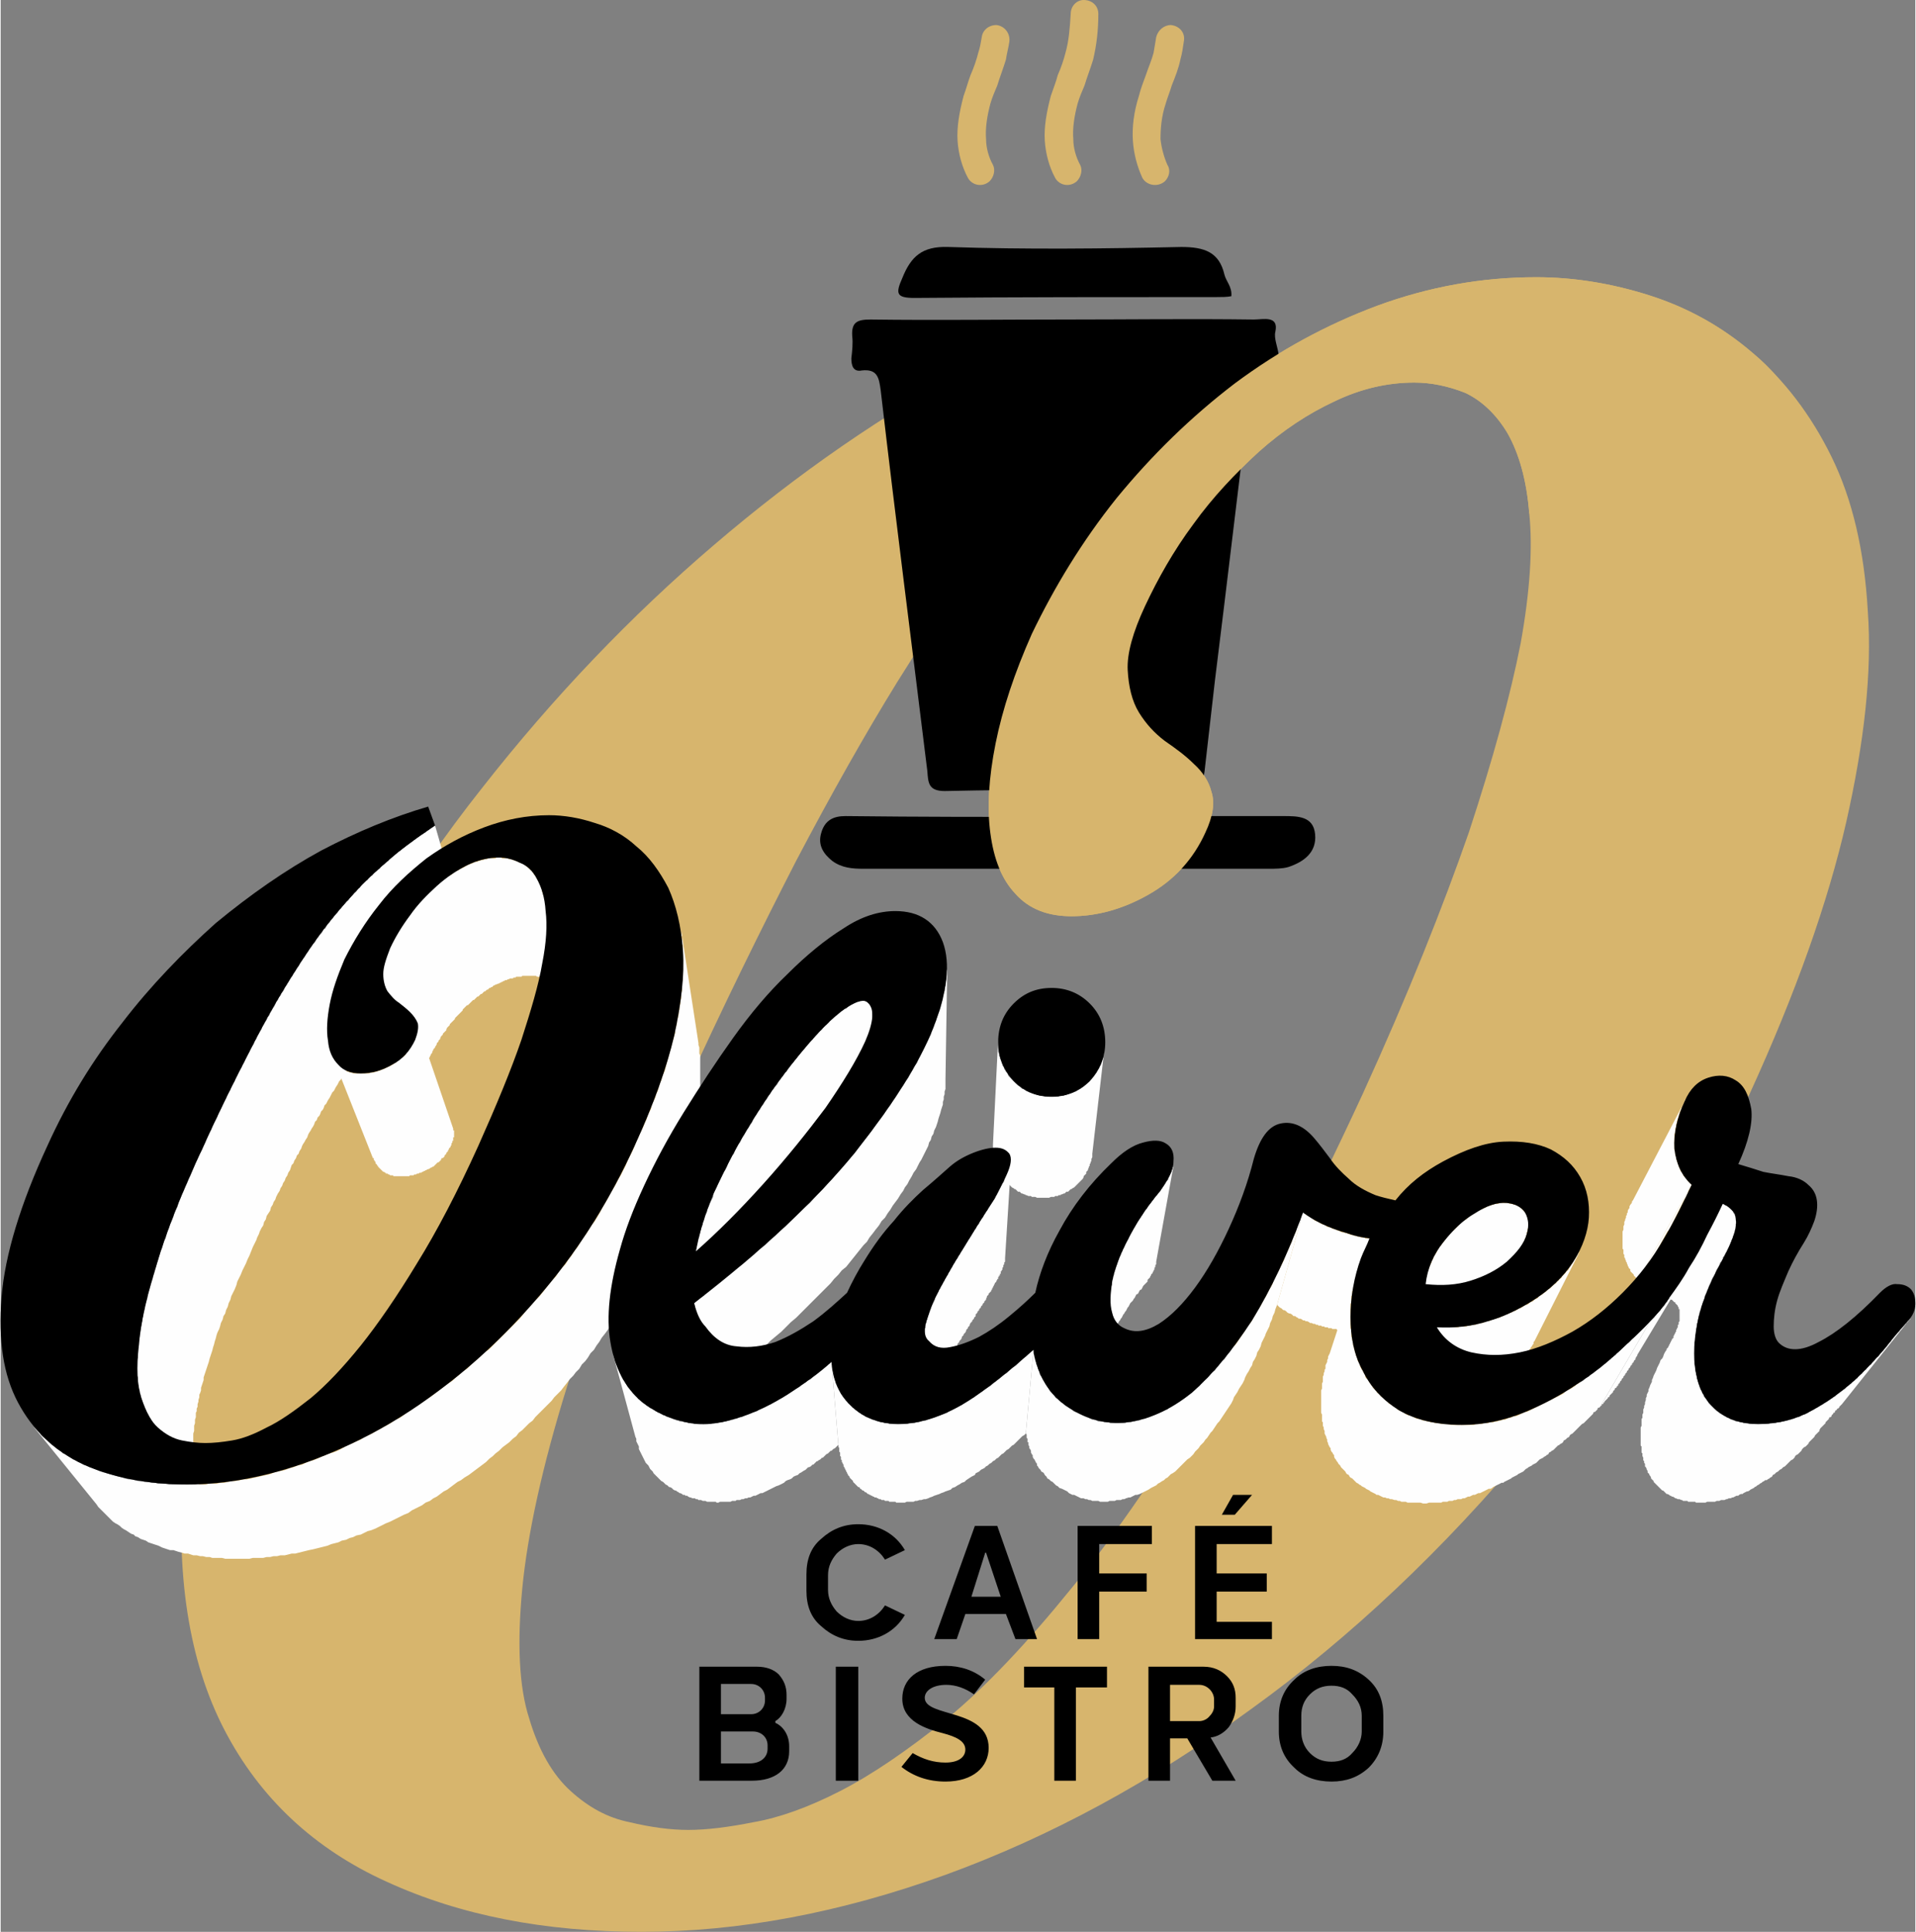
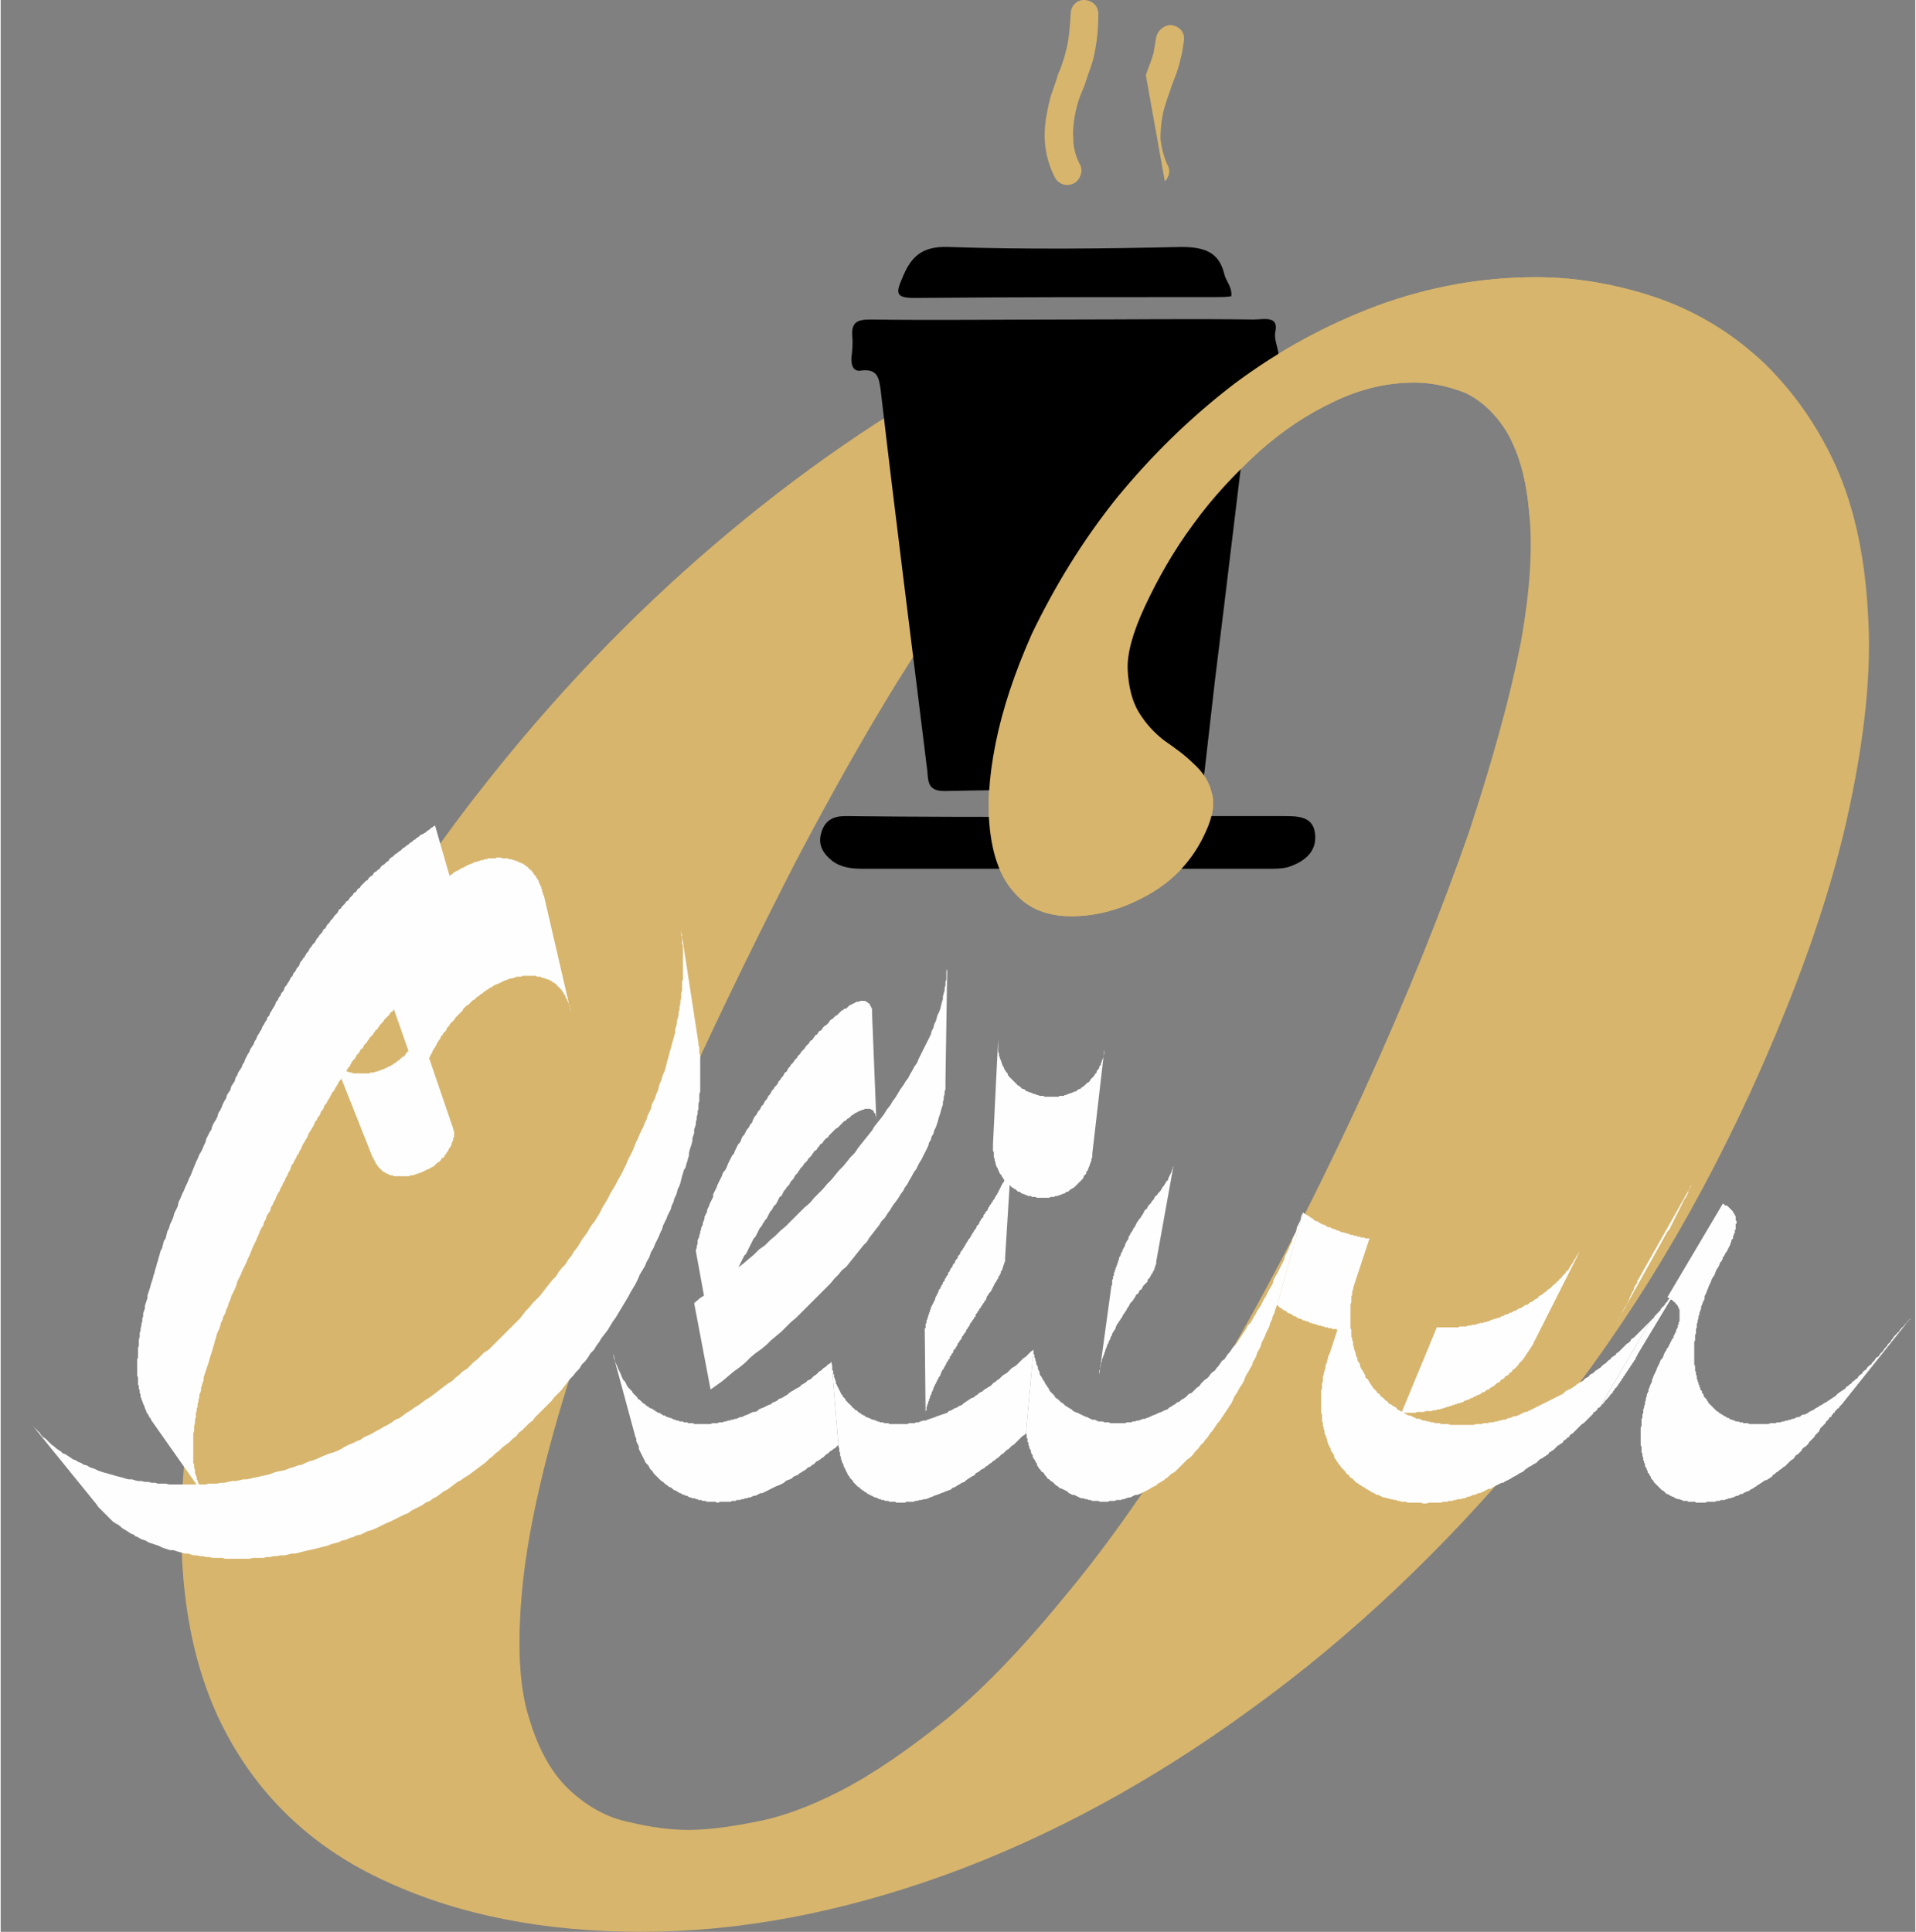
<svg xmlns="http://www.w3.org/2000/svg" xml:space="preserve" width="722px" height="728px" version="1.1" shape-rendering="geometricPrecision" text-rendering="geometricPrecision" image-rendering="optimizeQuality" fill-rule="evenodd" clip-rule="evenodd" viewBox="0 0 22.17 22.37">
  <rect x="0" y="0" width="22.17" height="22.37" fill="#808080" stroke="none" />
  <g id="Vrstva_x0020_1">
    <path fill="#D7B56D" d="M13.06 7.61c-0.01,0.05 -0.01,0.1 -0.01,0.15 0.01,0.19 0.05,0.36 0.13,0.49 0.08,0.13 0.18,0.24 0.3,0.33 0.13,0.09 0.24,0.17 0.34,0.27 0.1,0.09 0.17,0.2 0.2,0.32 0.04,0.12 0.02,0.28 -0.07,0.47 -0.14,0.31 -0.36,0.55 -0.66,0.72 -0.3,0.17 -0.6,0.25 -0.89,0.25 -0.27,0 -0.49,-0.08 -0.65,-0.26 -0.16,-0.17 -0.25,-0.4 -0.29,-0.7 -0.04,-0.29 -0.02,-0.64 0.06,-1.04 0.06,-0.32 0.16,-0.65 0.31,-1 0.19,0.08 0.39,0.12 0.61,0.12 0.22,0 0.43,-0.04 0.62,-0.12zm0.56 -2.6c0.21,-0.2 0.43,-0.39 0.67,-0.57 0.51,-0.38 1.06,-0.68 1.65,-0.9 0.6,-0.22 1.21,-0.33 1.84,-0.33 0.43,0 0.87,0.07 1.31,0.21 0.44,0.14 0.84,0.36 1.2,0.67 0.36,0.31 0.67,0.71 0.91,1.2 0.24,0.49 0.38,1.08 0.42,1.79 0.05,0.7 -0.04,1.51 -0.25,2.44 -0.21,0.92 -0.58,1.97 -1.12,3.15 -0.7,1.52 -1.54,2.87 -2.54,4.07 -1,1.2 -2.08,2.22 -3.23,3.05 -1.15,0.84 -2.33,1.48 -3.54,1.92 -1.22,0.44 -2.39,0.66 -3.52,0.66 -1.12,0 -2.1,-0.19 -2.95,-0.58 -0.84,-0.38 -1.47,-0.97 -1.88,-1.76 -0.41,-0.79 -0.57,-1.8 -0.47,-3.02 0.11,-1.23 0.54,-2.67 1.3,-4.34 0.6,-1.3 1.31,-2.48 2.15,-3.54 0.83,-1.06 1.73,-2 2.69,-2.82 0.97,-0.83 1.97,-1.52 3.01,-2.08 0.22,-0.12 0.43,-0.23 0.65,-0.34 0.3,0.36 0.76,0.6 1.27,0.6 0,0 0.01,0 0.02,0 -0.05,0.04 -0.11,0.08 -0.16,0.13 -0.19,-0.08 -0.39,-0.12 -0.61,-0.12 -0.9,0 -1.63,0.72 -1.63,1.62 0,0.29 0.08,0.56 0.21,0.8 -0.21,0.3 -0.42,0.63 -0.64,0.98 -0.37,0.6 -0.76,1.29 -1.17,2.07 -0.4,0.78 -0.84,1.67 -1.31,2.7 -0.61,1.32 -1.05,2.45 -1.34,3.38 -0.29,0.93 -0.46,1.72 -0.52,2.34 -0.06,0.63 -0.04,1.14 0.08,1.51 0.11,0.37 0.27,0.65 0.48,0.84 0.21,0.19 0.43,0.31 0.68,0.36 0.25,0.06 0.48,0.09 0.68,0.09 0.21,0 0.46,-0.03 0.76,-0.09 0.29,-0.05 0.63,-0.17 1,-0.36 0.37,-0.19 0.78,-0.47 1.24,-0.84 0.45,-0.37 0.93,-0.88 1.44,-1.51 0.51,-0.62 1.05,-1.41 1.61,-2.34 0.56,-0.93 1.15,-2.06 1.76,-3.38 0.53,-1.16 0.93,-2.17 1.23,-3.03 0.28,-0.85 0.48,-1.58 0.6,-2.19 0.11,-0.61 0.14,-1.11 0.1,-1.5 -0.03,-0.39 -0.12,-0.7 -0.25,-0.93 -0.13,-0.22 -0.3,-0.38 -0.49,-0.47 -0.2,-0.08 -0.4,-0.12 -0.59,-0.12 -0.31,0 -0.62,0.07 -0.93,0.22 -0.3,0.14 -0.59,0.33 -0.87,0.58 -0.19,0.17 -0.37,0.36 -0.54,0.56 -0.06,-0.3 -0.2,-0.57 -0.41,-0.78z" />
    <path fill="black" d="M12.32 3.7c0.73,0 1.46,-0.01 2.19,0 0.11,0 0.29,-0.05 0.25,0.14 -0.04,0.15 0.19,0.41 -0.15,0.46 -0.15,0.02 -0.13,0.13 -0.14,0.22 -0.14,1.12 -0.27,2.24 -0.41,3.36 -0.04,0.35 -0.08,0.7 -0.12,1.05 -0.02,0.15 -0.06,0.22 -0.23,0.22 -0.92,-0.01 -1.85,-0.01 -2.78,0.01 -0.19,0 -0.19,-0.1 -0.2,-0.23 -0.18,-1.47 -0.37,-2.94 -0.54,-4.41 -0.02,-0.15 -0.04,-0.25 -0.22,-0.23 -0.1,0.02 -0.12,-0.06 -0.12,-0.14 0.01,-0.09 0.02,-0.17 0.01,-0.26 -0.01,-0.16 0.06,-0.19 0.21,-0.19 0.75,0.01 1.5,0 2.25,0 0,0 0,0 0,0zm0.04 5.75c0.83,0 1.66,0 2.49,0 0.17,0 0.35,0 0.37,0.21 0.02,0.21 -0.13,0.32 -0.31,0.38 -0.07,0.02 -0.15,0.02 -0.23,0.02 -1.56,0 -3.12,0 -4.69,0 -0.13,0 -0.25,-0.01 -0.36,-0.09 -0.1,-0.08 -0.17,-0.18 -0.13,-0.32 0.04,-0.15 0.14,-0.2 0.28,-0.2 0.86,0.01 1.72,0.01 2.58,0.01 0,-0.01 0,-0.01 0,-0.01zm1.89 -6.02c-0.05,0.01 -0.11,0.01 -0.17,0.01 -1.16,0 -2.33,0 -3.5,0.01 -0.21,0 -0.22,-0.05 -0.14,-0.23 0.1,-0.25 0.23,-0.37 0.53,-0.36 0.9,0.03 1.8,0.02 2.7,0 0.27,0 0.44,0.06 0.5,0.32 0.02,0.08 0.09,0.14 0.08,0.25z" />
    <g id="_1452201084032">
      <path fill="#D7B56D" d="M12.24 0.87c0.04,-0.09 0.07,-0.18 0.09,-0.26 0.04,-0.14 0.05,-0.29 0.06,-0.45 0,-0.09 0.07,-0.16 0.15,-0.16l0 0c0.1,0 0.17,0.07 0.17,0.16 0,0.19 -0.02,0.36 -0.06,0.53 -0.03,0.1 -0.07,0.2 -0.1,0.3 -0.03,0.07 -0.06,0.14 -0.08,0.21 -0.04,0.15 -0.06,0.29 -0.05,0.41 0,0.1 0.03,0.21 0.08,0.3 0.03,0.06 0.01,0.14 -0.04,0.19l0 0c-0.08,0.07 -0.2,0.05 -0.25,-0.04 -0.07,-0.13 -0.11,-0.28 -0.12,-0.43 -0.01,-0.16 0.02,-0.33 0.07,-0.52 0.03,-0.09 0.06,-0.16 0.08,-0.24z" />
-       <path fill="#D7B56D" d="M13.26 0.87c0.03,-0.09 0.07,-0.18 0.09,-0.26 0.01,-0.06 0.02,-0.12 0.03,-0.18 0.02,-0.08 0.09,-0.14 0.17,-0.14 0.1,0.01 0.17,0.09 0.15,0.19 -0.01,0.07 -0.02,0.14 -0.04,0.21 -0.02,0.1 -0.06,0.2 -0.1,0.3 -0.02,0.07 -0.05,0.14 -0.07,0.21 -0.05,0.15 -0.06,0.29 -0.06,0.41 0.01,0.1 0.04,0.21 0.08,0.3 0.04,0.06 0.02,0.14 -0.03,0.19l0 0c-0.08,0.07 -0.21,0.05 -0.26,-0.04 -0.06,-0.13 -0.1,-0.28 -0.11,-0.43 -0.01,-0.16 0.01,-0.33 0.07,-0.52 0.02,-0.08 0.05,-0.16 0.08,-0.24z" />
-       <path fill="#D7B56D" d="M11.15 1.11c0.03,-0.08 0.05,-0.16 0.08,-0.24 0.04,-0.09 0.07,-0.18 0.09,-0.26 0.02,-0.06 0.03,-0.12 0.04,-0.18 0.01,-0.08 0.08,-0.14 0.17,-0.14 0.09,0.01 0.16,0.09 0.15,0.19 -0.01,0.07 -0.03,0.14 -0.04,0.21 -0.03,0.1 -0.07,0.2 -0.1,0.3 -0.03,0.07 -0.06,0.14 -0.08,0.21 -0.04,0.15 -0.06,0.29 -0.05,0.41 0,0.1 0.03,0.21 0.08,0.3 0.03,0.06 0.01,0.14 -0.04,0.19l0 0c-0.08,0.07 -0.2,0.05 -0.25,-0.04 -0.07,-0.13 -0.11,-0.28 -0.12,-0.43 -0.01,-0.16 0.02,-0.33 0.07,-0.52z" />
+       <path fill="#D7B56D" d="M13.26 0.87c0.03,-0.09 0.07,-0.18 0.09,-0.26 0.01,-0.06 0.02,-0.12 0.03,-0.18 0.02,-0.08 0.09,-0.14 0.17,-0.14 0.1,0.01 0.17,0.09 0.15,0.19 -0.01,0.07 -0.02,0.14 -0.04,0.21 -0.02,0.1 -0.06,0.2 -0.1,0.3 -0.02,0.07 -0.05,0.14 -0.07,0.21 -0.05,0.15 -0.06,0.29 -0.06,0.41 0.01,0.1 0.04,0.21 0.08,0.3 0.04,0.06 0.02,0.14 -0.03,0.19l0 0z" />
    </g>
    <g id="_1452201085040">
      <polygon fill="#FEFEFE" points="10.09,11.74 10.14,12.98 10.14,12.96 10.14,12.95 10.14,12.94 10.14,12.93 10.13,12.92 10.13,12.91 10.13,12.9 10.12,12.89 10.12,12.89 10.11,12.88 10.11,12.87 10.1,12.86 10.1,12.86 10.09,12.85 10.09,12.85 10.08,12.85 10.08,12.85 10.07,12.84 10.07,12.84 10.06,12.84 10.06,12.84 10.05,12.84 10.05,12.84 10.04,12.84 10.03,12.84 10.03,12.84 10.02,12.84 10.02,12.84 10.01,12.84 10,12.84 10,12.85 9.99,12.85 9.98,12.85 9.97,12.85 9.97,12.86 9.96,12.86 9.95,12.86 9.94,12.87 9.93,12.87 9.93,12.87 9.92,12.88 9.91,12.88 9.9,12.89 9.89,12.89 9.88,12.9 9.87,12.91 9.86,12.91 9.85,12.92 9.85,12.92 9.84,12.93 9.83,12.94 9.82,12.95 9.81,12.95 9.8,12.96 9.79,12.97 9.78,12.98 9.77,12.98 9.76,12.99 9.75,13 9.74,13.01 9.73,13.02 9.72,13.03 9.71,13.04 9.7,13.05 9.69,13.06 9.67,13.07 9.66,13.08 9.65,13.09 9.64,13.1 9.63,13.11 9.62,13.12 9.61,13.13 9.6,13.14 9.59,13.15 9.58,13.17 9.56,13.18 9.55,13.19 9.54,13.2 9.53,13.21 9.52,13.23 9.51,13.24 9.49,13.25 9.48,13.27 9.47,13.28 9.46,13.29 9.45,13.31 9.44,13.32 9.42,13.33 9.41,13.35 9.4,13.36 9.39,13.38 9.38,13.39 9.36,13.41 9.35,13.42 9.34,13.44 9.33,13.45 9.31,13.47 9.3,13.48 9.29,13.5 9.28,13.51 9.26,13.53 9.25,13.55 9.24,13.56 9.23,13.58 9.21,13.6 9.2,13.61 9.19,13.63 9.18,13.65 9.16,13.67 9.15,13.68 9.14,13.7 9.13,13.72 9.11,13.74 9.1,13.75 9.09,13.77 9.07,13.79 9.06,13.81 9.05,13.83 9.04,13.85 9.02,13.86 9.01,13.88 9,13.9 8.99,13.92 8.98,13.94 8.96,13.96 8.95,13.97 8.94,13.99 8.93,14.01 8.91,14.03 8.9,14.05 8.89,14.07 8.88,14.09 8.87,14.11 8.85,14.13 8.84,14.15 8.83,14.16 8.82,14.18 8.81,14.2 8.79,14.22 8.78,14.24 8.77,14.26 8.76,14.28 8.75,14.3 8.74,14.32 8.72,14.34 8.71,14.36 8.7,14.38 8.69,14.4 8.68,14.42 8.67,14.44 8.66,14.46 8.65,14.48 8.64,14.5 8.63,14.52 8.61,14.54 8.6,14.56 8.59,14.58 8.58,14.6 8.57,14.62 8.56,14.64 8.55,14.66 8.54,14.68 8.53,14.7 8.52,14.72 8.51,14.74 8.5,14.76 8.5,14.78 8.49,14.8 8.48,14.82 8.47,14.84 8.46,14.86 8.45,14.89 8.44,14.91 8.43,14.93 8.42,14.95 8.41,14.97 8.41,14.99 8.4,15.01 8.39,15.03 8.38,15.05 8.37,15.07 8.37,15.09 8.36,15.11 8.35,15.13 8.35,15.15 8.34,15.17 8.33,15.19 8.33,15.21 8.32,15.23 8.31,15.25 8.31,15.27 8.3,15.28 8.3,15.3 8.29,15.32 8.28,15.34 8.28,15.36 8.27,15.38 8.27,15.4 8.26,15.42 8.26,15.44 8.26,15.46 8.25,15.48 8.25,15.49 8.24,15.51 8.24,15.53 8.05,14.49 8.05,14.47 8.06,14.45 8.06,14.43 8.07,14.4 8.07,14.38 8.07,14.36 8.08,14.34 8.09,14.32 8.09,14.3 8.1,14.28 8.1,14.26 8.11,14.24 8.11,14.22 8.12,14.2 8.13,14.18 8.13,14.16 8.14,14.14 8.15,14.11 8.15,14.09 8.16,14.07 8.17,14.05 8.18,14.03 8.18,14.01 8.19,13.99 8.2,13.97 8.21,13.94 8.22,13.92 8.23,13.9 8.24,13.88 8.25,13.86 8.25,13.83 8.26,13.81 8.27,13.79 8.28,13.77 8.29,13.75 8.3,13.72 8.31,13.7 8.32,13.68 8.33,13.66 8.34,13.64 8.35,13.62 8.36,13.59 8.37,13.57 8.39,13.55 8.4,13.53 8.41,13.51 8.42,13.48 8.43,13.46 8.44,13.44 8.45,13.42 8.46,13.4 8.47,13.38 8.49,13.36 8.5,13.33 8.51,13.31 8.52,13.29 8.53,13.27 8.54,13.25 8.56,13.23 8.57,13.21 8.58,13.18 8.59,13.16 8.61,13.14 8.62,13.12 8.63,13.1 8.64,13.08 8.66,13.06 8.67,13.04 8.68,13.02 8.7,13 8.71,12.97 8.72,12.95 8.73,12.93 8.75,12.91 8.76,12.89 8.77,12.87 8.79,12.85 8.8,12.83 8.81,12.81 8.83,12.79 8.84,12.77 8.85,12.75 8.87,12.73 8.88,12.71 8.89,12.69 8.91,12.67 8.92,12.65 8.93,12.63 8.95,12.61 8.96,12.59 8.97,12.58 8.99,12.56 9,12.54 9.01,12.52 9.03,12.5 9.04,12.48 9.06,12.46 9.07,12.44 9.08,12.42 9.1,12.41 9.11,12.39 9.12,12.37 9.14,12.35 9.15,12.33 9.16,12.32 9.18,12.3 9.19,12.28 9.2,12.27 9.22,12.25 9.23,12.23 9.24,12.22 9.26,12.2 9.27,12.18 9.28,12.17 9.3,12.15 9.31,12.14 9.32,12.12 9.33,12.11 9.35,12.09 9.36,12.08 9.37,12.06 9.38,12.05 9.4,12.04 9.41,12.02 9.42,12.01 9.43,11.99 9.45,11.98 9.46,11.97 9.47,11.95 9.48,11.94 9.5,11.93 9.51,11.92 9.52,11.9 9.53,11.89 9.54,11.88 9.56,11.87 9.57,11.86 9.58,11.85 9.59,11.84 9.6,11.82 9.61,11.81 9.63,11.8 9.64,11.79 9.65,11.78 9.66,11.77 9.67,11.76 9.68,11.76 9.69,11.75 9.7,11.74 9.71,11.73 9.72,11.72 9.73,11.71 9.74,11.7 9.75,11.7 9.76,11.69 9.77,11.68 9.79,11.68 9.8,11.67 9.81,11.66 9.81,11.66 9.82,11.65 9.83,11.64 9.84,11.64 9.85,11.63 9.86,11.63 9.87,11.62 9.88,11.62 9.89,11.61 9.9,11.61 9.9,11.61 9.91,11.6 9.92,11.6 9.93,11.6 9.94,11.6 9.94,11.6 9.95,11.59 9.96,11.59 9.96,11.59 9.97,11.59 9.98,11.59 9.98,11.59 9.99,11.59 10,11.59 10,11.59 10.01,11.59 10.01,11.59 10.02,11.6 10.02,11.6 10.03,11.6 10.03,11.6 10.04,11.61 10.04,11.61 10.05,11.62 10.06,11.62 10.06,11.63 10.07,11.64 10.07,11.65 10.08,11.66 10.08,11.67 10.09,11.68 10.09,11.69 10.09,11.7 10.09,11.71 10.09,11.72 " />
      <polygon fill="#FEFEFE" points="12.78,12.15 12.64,13.36 12.64,13.37 12.64,13.39 12.64,13.4 12.63,13.42 12.63,13.43 12.63,13.44 12.62,13.46 12.62,13.47 12.61,13.48 12.61,13.5 12.6,13.51 12.6,13.52 12.59,13.54 12.59,13.55 12.58,13.56 12.57,13.57 12.57,13.59 12.56,13.6 12.55,13.61 12.54,13.62 12.54,13.63 12.53,13.65 12.52,13.66 12.51,13.67 12.5,13.68 12.49,13.69 12.48,13.7 12.47,13.71 12.46,13.72 12.45,13.73 12.44,13.74 12.43,13.75 12.41,13.76 12.4,13.77 12.39,13.77 12.38,13.78 12.37,13.79 12.36,13.8 12.34,13.8 12.33,13.81 12.32,13.82 12.31,13.82 12.29,13.83 12.28,13.83 12.27,13.84 12.25,13.84 12.24,13.85 12.23,13.85 12.21,13.85 12.2,13.86 12.19,13.86 12.17,13.86 12.16,13.86 12.14,13.87 12.13,13.87 12.11,13.87 12.1,13.87 12.08,13.87 12.07,13.87 12.05,13.87 12.04,13.87 12.02,13.87 12.01,13.87 12,13.87 11.98,13.86 11.97,13.86 11.95,13.86 11.94,13.86 11.93,13.85 11.91,13.85 11.9,13.85 11.88,13.84 11.87,13.84 11.86,13.83 11.85,13.83 11.83,13.82 11.82,13.82 11.81,13.81 11.8,13.8 11.78,13.8 11.77,13.79 11.76,13.78 11.75,13.77 11.74,13.77 11.73,13.76 11.71,13.75 11.7,13.74 11.69,13.73 11.68,13.72 11.67,13.71 11.66,13.7 11.65,13.69 11.64,13.68 11.63,13.67 11.62,13.66 11.61,13.65 11.6,13.63 11.59,13.62 11.59,13.61 11.58,13.6 11.57,13.59 11.56,13.57 11.56,13.56 11.55,13.55 11.55,13.54 11.54,13.52 11.53,13.51 11.53,13.5 11.52,13.48 11.52,13.47 11.52,13.46 11.51,13.44 11.51,13.43 11.51,13.42 11.5,13.4 11.5,13.39 11.5,13.37 11.5,13.36 11.5,13.34 11.49,13.33 11.49,13.31 11.49,13.3 11.49,13.28 11.49,13.27 11.49,13.25 11.55,12.03 11.55,12.05 11.55,12.07 11.55,12.08 11.55,12.1 11.55,12.12 11.55,12.13 11.55,12.15 11.55,12.16 11.55,12.18 11.56,12.2 11.56,12.21 11.56,12.23 11.57,12.24 11.57,12.26 11.58,12.27 11.58,12.28 11.59,12.3 11.59,12.31 11.6,12.33 11.6,12.34 11.61,12.35 11.62,12.37 11.62,12.38 11.63,12.39 11.64,12.41 11.65,12.42 11.66,12.43 11.66,12.44 11.67,12.46 11.68,12.47 11.69,12.48 11.7,12.49 11.71,12.5 11.73,12.52 11.74,12.53 11.75,12.54 11.76,12.55 11.77,12.56 11.78,12.57 11.8,12.58 11.81,12.59 11.82,12.6 11.83,12.61 11.85,12.61 11.86,12.62 11.87,12.63 11.89,12.64 11.9,12.64 11.91,12.65 11.93,12.65 11.94,12.66 11.95,12.66 11.97,12.67 11.98,12.67 12,12.68 12.01,12.68 12.03,12.69 12.04,12.69 12.06,12.69 12.07,12.69 12.09,12.7 12.1,12.7 12.12,12.7 12.13,12.7 12.15,12.7 12.17,12.7 12.18,12.7 12.2,12.7 12.21,12.7 12.23,12.7 12.25,12.7 12.26,12.69 12.28,12.69 12.29,12.69 12.31,12.69 12.32,12.68 12.34,12.68 12.35,12.67 12.36,12.67 12.38,12.66 12.39,12.66 12.41,12.65 12.42,12.65 12.43,12.64 12.45,12.64 12.46,12.63 12.47,12.62 12.49,12.61 12.5,12.61 12.51,12.6 12.52,12.59 12.54,12.58 12.55,12.57 12.56,12.56 12.57,12.55 12.58,12.54 12.6,12.53 12.61,12.52 12.62,12.5 12.63,12.49 12.64,12.48 12.65,12.47 12.66,12.46 12.67,12.44 12.68,12.43 12.69,12.42 12.69,12.41 12.7,12.39 12.71,12.38 12.72,12.37 12.72,12.35 12.73,12.34 12.74,12.33 12.74,12.31 12.75,12.3 12.75,12.28 12.76,12.27 12.76,12.26 12.77,12.24 12.77,12.23 12.77,12.21 12.78,12.2 12.78,12.18 12.78,12.16 " />
      <polygon fill="#FEFEFE" points="13.58,13.5 13.38,14.61 13.38,14.62 13.38,14.63 13.38,14.64 13.37,14.65 13.37,14.66 13.37,14.67 13.36,14.68 13.36,14.69 13.36,14.7 13.35,14.71 13.35,14.72 13.34,14.73 13.34,14.74 13.33,14.75 13.32,14.76 13.32,14.77 13.31,14.78 13.31,14.79 13.3,14.8 13.29,14.81 13.28,14.82 13.28,14.84 13.27,14.85 13.26,14.86 13.25,14.87 13.24,14.88 13.23,14.89 13.22,14.91 13.21,14.93 13.19,14.94 13.18,14.96 13.17,14.98 13.15,14.99 13.14,15.01 13.13,15.03 13.12,15.04 13.11,15.06 13.09,15.08 13.08,15.09 13.07,15.11 13.06,15.13 13.05,15.14 13.04,15.16 13.03,15.18 13.02,15.19 13.01,15.21 13,15.22 12.99,15.24 12.98,15.26 12.97,15.27 12.96,15.29 12.95,15.3 12.94,15.32 12.93,15.33 12.92,15.35 12.91,15.37 12.91,15.38 12.9,15.4 12.89,15.41 12.88,15.43 12.87,15.44 12.87,15.46 12.86,15.47 12.85,15.49 12.85,15.5 12.84,15.52 12.83,15.53 12.83,15.55 12.82,15.56 12.81,15.58 12.81,15.59 12.8,15.61 12.8,15.62 12.79,15.63 12.79,15.65 12.78,15.66 12.78,15.68 12.77,15.69 12.77,15.7 12.76,15.72 12.76,15.73 12.75,15.74 12.75,15.76 12.75,15.77 12.74,15.78 12.74,15.8 12.74,15.81 12.73,15.82 12.73,15.83 12.73,15.85 12.73,15.86 12.72,15.87 12.72,15.88 12.72,15.9 12.72,15.91 12.72,15.92 12.86,14.9 12.86,14.89 12.87,14.88 12.87,14.86 12.87,14.85 12.87,14.84 12.87,14.82 12.88,14.81 12.88,14.8 12.88,14.78 12.89,14.77 12.89,14.76 12.89,14.74 12.9,14.73 12.9,14.71 12.91,14.7 12.91,14.68 12.92,14.67 12.92,14.66 12.93,14.64 12.93,14.63 12.94,14.61 12.94,14.6 12.95,14.58 12.95,14.56 12.96,14.55 12.97,14.53 12.97,14.52 12.98,14.5 12.99,14.49 12.99,14.47 13,14.46 13.01,14.44 13.02,14.42 13.02,14.41 13.03,14.39 13.04,14.37 13.05,14.36 13.06,14.34 13.06,14.32 13.07,14.31 13.08,14.29 13.09,14.27 13.1,14.26 13.11,14.24 13.12,14.22 13.13,14.21 13.14,14.19 13.15,14.17 13.16,14.15 13.17,14.14 13.18,14.12 13.2,14.1 13.21,14.08 13.22,14.07 13.23,14.05 13.24,14.03 13.25,14.01 13.27,14 13.28,13.98 13.29,13.96 13.31,13.94 13.32,13.93 13.33,13.91 13.35,13.89 13.36,13.87 13.37,13.85 13.39,13.84 13.4,13.82 13.42,13.8 13.43,13.79 13.44,13.77 13.45,13.76 13.45,13.75 13.46,13.74 13.47,13.73 13.48,13.71 13.49,13.7 13.49,13.69 13.5,13.68 13.51,13.67 13.52,13.66 13.52,13.64 13.53,13.63 13.53,13.62 13.54,13.61 13.54,13.6 13.55,13.59 13.55,13.58 13.56,13.57 13.56,13.56 13.56,13.55 13.57,13.54 13.57,13.53 13.57,13.52 13.58,13.51 " />
-       <polygon fill="#FEFEFE" points="17.65,14.35 17.17,15.41 17.17,15.4 17.18,15.39 17.18,15.38 17.18,15.37 17.18,15.36 17.19,15.35 17.19,15.34 17.19,15.33 17.19,15.33 17.2,15.32 17.2,15.31 17.2,15.3 17.2,15.29 17.2,15.28 17.2,15.28 17.2,15.27 17.2,15.26 17.2,15.25 17.21,15.24 17.21,15.24 17.2,15.23 17.2,15.22 17.2,15.21 17.2,15.21 17.2,15.2 17.2,15.19 17.2,15.19 17.2,15.18 17.2,15.17 17.19,15.17 17.19,15.16 17.19,15.15 17.19,15.15 17.18,15.14 17.18,15.14 17.18,15.13 17.17,15.12 17.17,15.12 17.17,15.11 17.16,15.11 17.16,15.1 17.15,15.1 17.15,15.09 17.15,15.09 17.14,15.08 17.14,15.08 17.13,15.07 17.13,15.07 17.12,15.07 17.12,15.06 17.11,15.06 17.1,15.05 17.1,15.05 17.09,15.05 17.09,15.05 17.08,15.04 17.07,15.04 17.07,15.04 17.06,15.03 17.05,15.03 17.04,15.03 17.04,15.03 17.03,15.03 17.02,15.02 17.01,15.02 17,15.02 17,15.02 16.99,15.02 16.98,15.02 16.97,15.02 16.96,15.02 16.95,15.02 16.94,15.02 16.93,15.02 16.92,15.02 16.91,15.02 16.91,15.02 16.9,15.02 16.89,15.02 16.88,15.02 16.87,15.02 16.86,15.03 16.85,15.03 16.83,15.03 16.82,15.03 16.81,15.04 16.8,15.04 16.79,15.04 16.78,15.05 16.77,15.05 16.76,15.06 16.75,15.06 16.74,15.07 16.72,15.07 16.71,15.08 16.7,15.08 16.69,15.09 16.68,15.09 16.66,15.1 16.65,15.11 16.64,15.12 16.63,15.12 16.62,15.13 16.6,15.14 16.59,15.15 16.58,15.15 16.57,15.16 16.56,15.17 16.55,15.18 16.53,15.19 16.52,15.2 16.51,15.21 16.5,15.21 16.49,15.22 16.48,15.23 16.47,15.24 16.46,15.25 16.45,15.26 16.43,15.27 16.42,15.28 16.41,15.29 16.4,15.3 16.39,15.31 16.38,15.32 16.37,15.34 16.36,15.35 16.35,15.36 16.34,15.37 16.33,15.38 16.32,15.39 16.31,15.41 16.3,15.42 16.29,15.43 16.28,15.44 16.28,15.45 16.27,15.47 16.26,15.48 16.25,15.49 16.24,15.51 16.23,15.52 16.22,15.53 16.22,15.55 16.21,15.56 16.2,15.57 16.19,15.59 16.19,15.6 16.18,15.61 16.18,15.63 16.17,15.64 16.16,15.65 16.16,15.67 16.56,14.63 16.57,14.62 16.57,14.6 16.58,14.59 16.59,14.57 16.59,14.56 16.6,14.54 16.61,14.53 16.62,14.51 16.63,14.5 16.63,14.49 16.64,14.47 16.65,14.46 16.66,14.44 16.67,14.43 16.68,14.42 16.69,14.4 16.7,14.39 16.71,14.38 16.72,14.36 16.73,14.35 16.74,14.34 16.75,14.32 16.76,14.31 16.77,14.3 16.78,14.29 16.79,14.28 16.8,14.26 16.82,14.25 16.83,14.24 16.84,14.23 16.85,14.22 16.86,14.21 16.87,14.2 16.88,14.19 16.89,14.17 16.91,14.16 16.92,14.15 16.93,14.14 16.94,14.13 16.95,14.13 16.97,14.12 16.98,14.11 16.99,14.1 17,14.09 17.02,14.08 17.03,14.07 17.04,14.06 17.05,14.05 17.07,14.05 17.08,14.04 17.09,14.03 17.11,14.02 17.12,14.02 17.13,14.01 17.15,14 17.16,14 17.17,13.99 17.18,13.99 17.2,13.98 17.21,13.97 17.22,13.97 17.23,13.97 17.24,13.96 17.26,13.96 17.27,13.95 17.28,13.95 17.29,13.95 17.3,13.94 17.31,13.94 17.32,13.94 17.33,13.94 17.34,13.94 17.36,13.93 17.37,13.93 17.38,13.93 17.39,13.93 17.4,13.93 17.41,13.93 17.42,13.93 17.43,13.93 17.44,13.93 17.45,13.93 17.45,13.93 17.46,13.93 17.47,13.94 17.48,13.94 17.49,13.94 17.5,13.94 17.51,13.94 17.51,13.95 17.52,13.95 17.53,13.95 17.54,13.95 17.55,13.96 17.55,13.96 17.56,13.96 17.57,13.97 17.57,13.97 17.58,13.97 17.59,13.98 17.59,13.98 17.6,13.99 17.6,13.99 17.61,13.99 17.61,14 17.62,14 17.62,14.01 17.63,14.01 17.63,14.02 17.64,14.02 17.64,14.03 17.65,14.04 17.65,14.04 17.66,14.05 17.66,14.05 17.66,14.06 17.67,14.07 17.67,14.07 17.67,14.08 17.67,14.09 17.68,14.09 17.68,14.1 17.68,14.11 17.68,14.11 17.68,14.12 17.69,14.13 17.69,14.14 17.69,14.14 17.69,14.15 17.69,14.16 17.69,14.17 17.69,14.18 17.69,14.18 17.69,14.19 17.69,14.2 17.69,14.21 17.69,14.22 17.68,14.23 17.68,14.24 17.68,14.25 17.68,14.26 17.68,14.26 17.67,14.27 17.67,14.28 17.67,14.29 17.67,14.3 17.66,14.31 17.66,14.32 17.66,14.33 17.65,14.34 " />
      <polygon fill="#FEFEFE" points="19.3,14.26 18.71,15.32 18.72,15.3 18.73,15.28 18.74,15.27 18.75,15.25 18.76,15.23 18.77,15.21 18.78,15.19 18.79,15.17 18.8,15.15 18.81,15.13 18.82,15.12 18.83,15.1 18.84,15.08 18.85,15.06 18.86,15.04 18.86,15.03 18.87,15.01 18.88,14.99 18.89,14.97 18.9,14.95 18.91,14.94 18.91,14.92 18.92,14.9 18.93,14.88 18.94,14.87 18.95,14.85 18.95,14.83 18.96,14.82 19.58,13.72 19.57,13.73 19.56,13.75 19.55,13.77 19.54,13.79 19.54,13.81 19.53,13.83 19.52,13.85 19.51,13.87 19.5,13.88 19.49,13.9 19.48,13.92 19.47,13.94 19.46,13.96 19.45,13.98 19.44,14 19.43,14.02 19.42,14.04 19.41,14.06 19.4,14.08 19.39,14.1 19.38,14.12 19.37,14.14 19.36,14.16 19.35,14.18 19.34,14.2 19.33,14.22 19.32,14.24 " />
-       <polygon fill="#FEFEFE" points="19.58,13.72 18.96,14.82 18.95,14.81 18.94,14.8 18.93,14.79 18.92,14.78 18.91,14.77 18.91,14.76 18.9,14.75 18.89,14.74 18.88,14.73 18.87,14.72 18.87,14.7 18.86,14.69 18.85,14.68 18.85,14.67 18.84,14.66 18.84,14.65 18.83,14.63 18.83,14.62 18.82,14.61 18.82,14.6 18.81,14.58 18.81,14.57 18.8,14.56 18.8,14.54 18.8,14.53 18.79,14.52 18.79,14.5 18.79,14.49 18.79,14.47 18.78,14.46 18.78,14.44 18.78,14.43 18.78,14.41 18.78,14.4 18.78,14.38 18.78,14.37 18.78,14.35 18.78,14.34 18.78,14.32 18.78,14.31 18.78,14.29 18.78,14.27 18.78,14.26 18.79,14.24 18.79,14.23 18.79,14.21 18.79,14.2 18.8,14.18 18.8,14.16 18.8,14.15 18.81,14.13 18.81,14.12 18.82,14.1 18.82,14.08 18.83,14.07 18.83,14.05 18.84,14.04 18.84,14.02 18.85,14 18.86,13.99 18.86,13.97 18.87,13.95 18.88,13.94 18.89,13.92 18.89,13.91 18.9,13.9 19.51,12.73 19.5,12.74 19.5,12.75 19.49,12.77 19.48,12.79 19.47,12.81 19.46,12.83 19.46,12.84 19.45,12.86 19.44,12.88 19.44,12.9 19.43,12.91 19.43,12.93 19.42,12.95 19.42,12.96 19.41,12.98 19.41,13 19.4,13.02 19.4,13.03 19.4,13.05 19.39,13.07 19.39,13.08 19.39,13.1 19.39,13.12 19.38,13.13 19.38,13.15 19.38,13.17 19.38,13.18 19.38,13.2 19.38,13.22 19.38,13.23 19.38,13.25 19.38,13.27 19.38,13.28 19.38,13.3 19.38,13.32 19.39,13.33 19.39,13.35 19.39,13.36 19.39,13.38 19.4,13.39 19.4,13.41 19.4,13.42 19.41,13.44 19.41,13.45 19.42,13.47 19.42,13.48 19.43,13.49 19.43,13.51 19.44,13.52 19.44,13.53 19.45,13.55 19.45,13.56 19.46,13.57 19.47,13.58 19.48,13.6 19.48,13.61 19.49,13.62 19.5,13.63 19.51,13.64 19.52,13.65 19.53,13.67 19.54,13.68 19.55,13.69 19.56,13.7 19.57,13.71 " />
      <polygon fill="#FEFEFE" points="22.11,15.27 21.32,16.26 21.31,16.27 21.31,16.27 21.3,16.28 21.3,16.28 21.29,16.29 21.29,16.3 21.28,16.3 21.28,16.31 21.27,16.31 21.26,16.32 21.26,16.33 21.25,16.33 21.24,16.34 21.24,16.35 21.23,16.36 21.22,16.36 21.22,16.37 21.21,16.38 21.2,16.39 21.2,16.4 21.19,16.41 21.18,16.41 21.17,16.42 21.17,16.43 21.16,16.44 21.15,16.45 21.14,16.46 21.13,16.47 21.13,16.48 21.12,16.49 21.11,16.5 21.1,16.51 21.09,16.52 21.08,16.53 21.07,16.54 21.06,16.56 21.06,16.57 21.05,16.58 21.04,16.59 21.03,16.6 21.02,16.61 21.01,16.62 21,16.64 20.99,16.65 20.98,16.66 20.97,16.67 20.96,16.68 20.95,16.69 20.94,16.7 20.93,16.72 20.92,16.73 20.91,16.74 20.9,16.75 20.88,16.76 20.87,16.77 20.86,16.78 20.85,16.8 20.84,16.81 20.83,16.82 20.82,16.83 20.81,16.84 20.79,16.85 20.78,16.86 20.77,16.88 20.76,16.89 20.75,16.9 20.73,16.91 20.72,16.92 20.71,16.93 20.7,16.94 20.68,16.96 20.67,16.97 20.66,16.98 20.64,16.99 20.63,17 20.62,17.01 20.6,17.02 20.59,17.03 20.58,17.04 20.56,17.05 20.55,17.06 20.54,17.07 20.52,17.08 20.51,17.1 20.49,17.11 20.48,17.12 20.46,17.13 20.45,17.14 20.43,17.14 20.42,17.15 20.4,17.16 20.39,17.17 20.37,17.18 20.36,17.19 20.34,17.2 20.33,17.21 20.31,17.22 20.3,17.23 20.28,17.24 20.26,17.25 20.25,17.26 20.23,17.27 20.22,17.27 20.2,17.28 20.18,17.29 20.17,17.3 20.15,17.3 20.13,17.31 20.12,17.32 20.1,17.32 20.08,17.33 20.06,17.34 20.05,17.34 20.03,17.35 20.01,17.35 19.99,17.36 19.98,17.36 19.96,17.37 19.94,17.37 19.92,17.37 19.9,17.38 19.89,17.38 19.87,17.38 19.85,17.39 19.83,17.39 19.81,17.39 19.79,17.39 19.78,17.39 19.76,17.39 19.74,17.4 19.72,17.4 19.7,17.4 19.68,17.4 19.66,17.4 19.65,17.4 19.63,17.4 19.62,17.39 19.6,17.39 19.59,17.39 19.57,17.39 19.56,17.39 19.54,17.39 19.53,17.38 19.51,17.38 19.5,17.38 19.48,17.38 19.47,17.37 19.46,17.37 19.44,17.36 19.43,17.36 19.42,17.36 19.4,17.35 19.39,17.35 19.38,17.34 19.36,17.33 19.35,17.33 19.34,17.32 19.33,17.32 19.32,17.31 19.3,17.3 19.29,17.3 19.28,17.29 19.27,17.28 19.26,17.27 19.25,17.26 19.24,17.26 19.23,17.25 19.22,17.24 19.21,17.23 19.2,17.22 19.19,17.21 19.18,17.2 19.17,17.19 19.16,17.18 19.15,17.17 19.14,17.16 19.14,17.15 19.13,17.14 19.12,17.13 19.11,17.12 19.11,17.11 19.1,17.09 19.09,17.08 19.09,17.07 19.08,17.06 19.07,17.05 19.07,17.03 19.06,17.02 19.06,17.01 19.05,16.99 19.04,16.98 19.04,16.97 19.04,16.95 19.03,16.94 19.03,16.92 19.02,16.91 19.02,16.89 19.02,16.88 19.01,16.86 19.01,16.85 19.01,16.83 19,16.82 19,16.8 19,16.79 19,16.77 19,16.75 18.99,16.74 18.99,16.72 18.99,16.7 18.99,16.69 18.99,16.67 18.99,16.65 18.99,16.64 18.99,16.62 18.99,16.6 18.99,16.58 18.99,16.56 18.99,16.55 18.99,16.53 19,16.51 19,16.49 19,16.47 19,16.45 19,16.43 19.01,16.42 19.01,16.4 19.01,16.38 19.02,16.36 19.02,16.34 19.02,16.32 19.03,16.3 19.03,16.28 19.04,16.26 19.04,16.24 19.05,16.21 19.05,16.19 19.06,16.17 19.06,16.15 19.07,16.13 19.08,16.11 19.08,16.09 19.09,16.07 19.1,16.04 19.11,16.02 19.12,16 19.12,15.98 19.13,15.96 19.14,15.93 19.15,15.91 19.16,15.89 19.17,15.87 19.18,15.84 19.19,15.82 19.2,15.8 19.21,15.78 19.22,15.75 19.24,15.73 19.25,15.71 19.26,15.68 19.27,15.66 19.29,15.63 19.29,15.62 19.3,15.61 19.3,15.61 19.31,15.6 19.31,15.59 19.32,15.58 19.32,15.57 19.33,15.56 19.33,15.55 19.34,15.54 19.34,15.53 19.35,15.52 19.35,15.51 19.36,15.5 19.36,15.5 19.37,15.49 19.37,15.48 19.37,15.47 19.38,15.46 19.38,15.45 19.39,15.44 19.39,15.44 19.39,15.43 19.4,15.42 19.4,15.41 19.4,15.4 19.41,15.39 19.41,15.39 19.41,15.38 19.42,15.37 19.42,15.36 19.42,15.35 19.42,15.34 19.43,15.34 19.43,15.33 19.43,15.32 19.43,15.31 19.43,15.31 19.44,15.3 19.44,15.29 19.44,15.28 19.44,15.28 19.44,15.27 19.44,15.26 19.44,15.26 19.44,15.25 19.44,15.24 19.44,15.24 19.44,15.23 19.44,15.22 19.44,15.22 19.44,15.21 19.44,15.2 19.44,15.2 19.44,15.19 19.44,15.19 19.44,15.18 19.44,15.17 19.44,15.17 19.44,15.16 19.43,15.16 19.43,15.15 19.43,15.15 19.43,15.14 19.42,15.13 19.42,15.12 19.41,15.11 19.41,15.11 19.4,15.1 19.39,15.09 19.39,15.08 19.38,15.08 19.37,15.07 19.36,15.06 19.35,15.05 19.34,15.05 19.33,15.04 19.32,15.03 19.31,15.03 19.3,15.02 19.94,13.94 19.95,13.94 19.96,13.95 19.97,13.96 19.99,13.96 20,13.97 20.01,13.98 20.02,13.99 20.03,14 20.03,14 20.04,14.01 20.05,14.02 20.06,14.03 20.06,14.04 20.07,14.05 20.07,14.06 20.08,14.06 20.08,14.07 20.08,14.08 20.09,14.08 20.09,14.09 20.09,14.09 20.09,14.1 20.09,14.11 20.09,14.11 20.09,14.12 20.09,14.13 20.09,14.13 20.1,14.14 20.1,14.15 20.1,14.15 20.1,14.16 20.1,14.17 20.09,14.17 20.09,14.18 20.09,14.19 20.09,14.2 20.09,14.2 20.09,14.21 20.09,14.22 20.09,14.23 20.09,14.24 20.08,14.24 20.08,14.25 20.08,14.26 20.08,14.27 20.08,14.28 20.07,14.28 20.07,14.29 20.07,14.3 20.06,14.31 20.06,14.32 20.06,14.33 20.06,14.34 20.05,14.35 20.05,14.35 20.04,14.36 20.04,14.37 20.04,14.38 20.03,14.39 20.03,14.4 20.03,14.41 20.02,14.42 20.02,14.43 20.01,14.44 20.01,14.45 20,14.46 20,14.47 19.99,14.48 19.99,14.49 19.98,14.5 19.98,14.5 19.97,14.51 19.97,14.52 19.96,14.53 19.96,14.54 19.95,14.55 19.94,14.56 19.94,14.58 19.93,14.59 19.93,14.6 19.91,14.62 19.9,14.65 19.89,14.67 19.87,14.7 19.86,14.72 19.85,14.75 19.84,14.77 19.82,14.8 19.81,14.82 19.8,14.85 19.79,14.87 19.78,14.89 19.77,14.92 19.76,14.94 19.75,14.97 19.74,14.99 19.73,15.01 19.73,15.04 19.72,15.06 19.71,15.08 19.7,15.11 19.69,15.13 19.69,15.15 19.68,15.18 19.67,15.2 19.67,15.22 19.66,15.24 19.66,15.26 19.65,15.29 19.65,15.31 19.64,15.33 19.64,15.35 19.64,15.37 19.63,15.39 19.63,15.41 19.63,15.44 19.62,15.46 19.62,15.48 19.62,15.5 19.62,15.52 19.61,15.54 19.61,15.56 19.61,15.58 19.61,15.6 19.61,15.62 19.61,15.63 19.61,15.65 19.61,15.67 19.61,15.69 19.61,15.71 19.61,15.73 19.61,15.75 19.61,15.76 19.61,15.78 19.61,15.8 19.62,15.82 19.62,15.83 19.62,15.85 19.62,15.87 19.63,15.89 19.63,15.9 19.63,15.92 19.64,15.93 19.64,15.95 19.64,15.97 19.65,15.98 19.65,16 19.66,16.01 19.66,16.03 19.67,16.04 19.67,16.06 19.68,16.07 19.68,16.09 19.69,16.1 19.7,16.11 19.7,16.13 19.71,16.14 19.72,16.15 19.72,16.17 19.73,16.18 19.74,16.19 19.75,16.2 19.76,16.22 19.77,16.23 19.77,16.24 19.78,16.25 19.79,16.26 19.8,16.27 19.81,16.28 19.82,16.29 19.83,16.3 19.84,16.31 19.85,16.32 19.86,16.33 19.87,16.34 19.89,16.35 19.9,16.36 19.91,16.37 19.92,16.37 19.93,16.38 19.95,16.39 19.96,16.4 19.97,16.4 19.98,16.41 20,16.42 20.01,16.42 20.02,16.43 20.04,16.44 20.05,16.44 20.07,16.45 20.08,16.45 20.09,16.46 20.11,16.46 20.12,16.46 20.14,16.47 20.15,16.47 20.17,16.47 20.18,16.48 20.2,16.48 20.22,16.48 20.23,16.48 20.25,16.49 20.26,16.49 20.28,16.49 20.3,16.49 20.31,16.49 20.33,16.49 20.35,16.49 20.37,16.49 20.39,16.49 20.41,16.49 20.43,16.49 20.45,16.49 20.47,16.49 20.49,16.48 20.51,16.48 20.53,16.48 20.55,16.48 20.57,16.47 20.59,16.47 20.61,16.47 20.63,16.46 20.65,16.46 20.67,16.45 20.69,16.45 20.71,16.44 20.73,16.44 20.74,16.43 20.76,16.43 20.78,16.42 20.8,16.41 20.82,16.41 20.84,16.4 20.85,16.39 20.87,16.38 20.89,16.38 20.91,16.37 20.93,16.36 20.94,16.35 20.96,16.34 20.98,16.33 21,16.32 21.01,16.31 21.03,16.3 21.05,16.29 21.06,16.28 21.08,16.27 21.1,16.26 21.11,16.25 21.13,16.24 21.15,16.23 21.16,16.22 21.18,16.21 21.19,16.2 21.21,16.19 21.22,16.18 21.24,16.17 21.25,16.16 21.27,16.14 21.28,16.13 21.3,16.12 21.31,16.11 21.33,16.1 21.34,16.09 21.36,16.08 21.37,16.06 21.39,16.05 21.4,16.04 21.41,16.03 21.43,16.02 21.44,16 21.46,15.99 21.47,15.98 21.48,15.97 21.5,15.96 21.51,15.94 21.52,15.93 21.53,15.92 21.55,15.91 21.56,15.89 21.57,15.88 21.58,15.87 21.6,15.86 21.61,15.84 21.62,15.83 21.63,15.82 21.64,15.81 21.66,15.8 21.67,15.78 21.68,15.77 21.69,15.76 21.7,15.75 21.71,15.73 21.72,15.72 21.74,15.71 21.75,15.7 21.76,15.68 21.77,15.67 21.78,15.66 21.79,15.65 21.8,15.64 21.81,15.62 21.82,15.61 21.83,15.6 21.84,15.59 21.85,15.57 21.86,15.56 21.87,15.55 21.88,15.54 21.89,15.53 21.89,15.52 21.9,15.51 21.91,15.5 21.92,15.48 21.93,15.47 21.94,15.46 21.95,15.45 21.96,15.44 21.96,15.43 21.97,15.43 21.98,15.42 21.99,15.41 21.99,15.4 22,15.39 22.01,15.38 22.02,15.37 22.02,15.37 22.03,15.36 22.04,15.35 22.05,15.34 22.05,15.33 22.06,15.33 22.07,15.32 22.07,15.31 22.08,15.31 22.08,15.3 22.09,15.29 22.1,15.29 22.1,15.28 22.11,15.28 " />
      <polygon fill="#FEFEFE" points="19.57,14.66 18.95,15.69 18.95,15.7 18.94,15.71 18.93,15.73 18.93,15.74 18.92,15.75 18.91,15.76 18.91,15.77 18.9,15.78 18.89,15.79 18.89,15.8 18.88,15.81 18.87,15.82 18.87,15.83 18.86,15.84 18.85,15.85 18.85,15.86 18.84,15.87 18.83,15.88 18.83,15.89 18.82,15.9 18.81,15.91 18.81,15.92 18.8,15.93 18.79,15.94 18.79,15.95 18.78,15.96 18.77,15.97 18.77,15.98 18.76,15.99 18.75,16 18.75,16.01 18.74,16.02 18.73,16.03 18.73,16.04 18.72,16.05 18.71,16.06 18.71,16.07 18.7,16.07 18.69,16.08 18.69,16.09 18.68,16.1 18.67,16.11 18.67,16.12 18.66,16.13 18.65,16.14 18.65,16.14 18.64,16.15 18.63,16.16 18.63,16.17 18.62,16.18 18.61,16.18 18.61,16.19 18.6,16.2 18.59,16.21 18.59,16.21 18.58,16.22 18.57,16.23 18.57,16.24 18.56,16.24 18.56,16.25 18.55,16.26 18.54,16.26 18.54,16.27 18.53,16.28 18.52,16.28 18.52,16.29 19.1,15.3 19.11,15.29 19.11,15.29 19.12,15.28 19.13,15.27 19.13,15.27 19.14,15.26 19.15,15.25 19.15,15.24 19.16,15.23 19.17,15.23 19.17,15.22 19.18,15.21 19.19,15.2 19.2,15.19 19.2,15.19 19.21,15.18 19.22,15.17 19.22,15.16 19.23,15.15 19.24,15.14 19.24,15.13 19.25,15.13 19.26,15.12 19.27,15.11 19.27,15.1 19.28,15.09 19.29,15.08 19.3,15.07 19.3,15.06 19.31,15.05 19.32,15.04 19.32,15.03 19.33,15.02 19.34,15.01 19.35,15 19.35,14.99 19.36,14.98 19.37,14.97 19.38,14.96 19.38,14.95 19.39,14.94 19.4,14.93 19.4,14.92 19.41,14.91 19.42,14.9 19.43,14.89 19.43,14.87 19.44,14.86 19.45,14.85 19.45,14.84 19.46,14.83 19.47,14.82 19.48,14.81 19.48,14.8 19.49,14.79 19.5,14.77 19.5,14.76 19.51,14.75 19.52,14.74 19.53,14.73 19.53,14.72 19.54,14.71 19.55,14.69 19.55,14.68 19.56,14.67 " />
      <polygon fill="#FEFEFE" points="15.85,14.34 15.5,15.4 15.49,15.4 15.48,15.4 15.47,15.4 15.47,15.39 15.46,15.39 15.45,15.39 15.44,15.39 15.43,15.39 15.43,15.39 15.42,15.39 15.41,15.38 15.4,15.38 15.4,15.38 15.39,15.38 15.38,15.38 15.37,15.38 15.37,15.37 15.36,15.37 15.35,15.37 15.34,15.37 15.33,15.37 15.33,15.36 15.32,15.36 15.31,15.36 15.3,15.36 15.3,15.36 15.29,15.35 15.28,15.35 15.27,15.35 15.27,15.35 15.26,15.35 15.25,15.34 15.23,15.34 15.22,15.33 15.2,15.33 15.18,15.32 15.16,15.32 15.15,15.31 15.13,15.3 15.11,15.3 15.1,15.29 15.08,15.29 15.07,15.28 15.05,15.27 15.03,15.27 15.02,15.26 15,15.25 14.99,15.24 14.97,15.24 14.96,15.23 14.95,15.22 14.93,15.21 14.92,15.21 14.9,15.2 14.89,15.19 14.88,15.18 14.86,15.17 14.85,15.17 14.84,15.16 14.83,15.15 14.81,15.14 14.8,15.13 14.79,15.12 14.78,15.11 15.08,14.04 15.09,14.05 15.11,14.06 15.12,14.07 15.13,14.07 15.14,14.08 15.16,14.09 15.17,14.1 15.19,14.11 15.2,14.12 15.21,14.13 15.23,14.14 15.24,14.14 15.26,14.15 15.27,14.16 15.29,14.17 15.31,14.18 15.32,14.18 15.34,14.19 15.35,14.2 15.37,14.21 15.39,14.21 15.41,14.22 15.42,14.23 15.44,14.23 15.46,14.24 15.48,14.25 15.49,14.25 15.51,14.26 15.53,14.27 15.55,14.27 15.57,14.28 15.59,14.28 15.6,14.29 15.6,14.29 15.61,14.29 15.62,14.29 15.63,14.3 15.64,14.3 15.64,14.3 15.65,14.3 15.66,14.3 15.67,14.31 15.68,14.31 15.69,14.31 15.69,14.31 15.7,14.31 15.71,14.32 15.72,14.32 15.73,14.32 15.74,14.32 15.74,14.32 15.75,14.33 15.76,14.33 15.77,14.33 15.78,14.33 15.78,14.33 15.79,14.33 15.8,14.34 15.81,14.34 15.82,14.34 15.83,14.34 15.84,14.34 15.84,14.34 " />
      <polygon fill="#FEFEFE" points="18.29,14.48 17.76,15.53 17.75,15.54 17.75,15.56 17.74,15.57 17.73,15.59 17.72,15.6 17.71,15.62 17.7,15.63 17.69,15.65 17.68,15.66 17.67,15.68 17.66,15.69 17.65,15.71 17.64,15.72 17.63,15.74 17.62,15.75 17.61,15.76 17.59,15.78 17.58,15.79 17.57,15.81 17.56,15.82 17.54,15.84 17.53,15.85 17.51,15.86 17.5,15.88 17.49,15.89 17.47,15.9 17.46,15.92 17.44,15.93 17.42,15.94 17.41,15.96 17.39,15.97 17.37,15.98 17.36,16 17.34,16.01 17.32,16.02 17.3,16.04 17.29,16.05 17.27,16.06 17.25,16.07 17.23,16.09 17.22,16.09 17.2,16.1 17.19,16.11 17.18,16.12 17.16,16.12 17.15,16.13 17.14,16.14 17.12,16.15 17.11,16.15 17.09,16.16 17.08,16.17 17.07,16.17 17.05,16.18 17.04,16.19 17.02,16.19 17.01,16.2 16.99,16.21 16.98,16.21 16.96,16.22 16.95,16.22 16.94,16.23 16.92,16.24 16.91,16.24 16.89,16.25 16.87,16.25 16.86,16.26 16.84,16.26 16.83,16.27 16.81,16.27 16.8,16.28 16.78,16.28 16.77,16.29 16.75,16.29 16.73,16.3 16.72,16.3 16.7,16.31 16.68,16.31 16.67,16.32 16.65,16.32 16.64,16.32 16.62,16.33 16.6,16.33 16.59,16.33 16.57,16.34 16.55,16.34 16.53,16.34 16.52,16.34 16.5,16.34 16.48,16.35 16.47,16.35 16.45,16.35 16.43,16.35 16.41,16.35 16.4,16.35 16.38,16.36 16.36,16.36 16.34,16.36 16.33,16.36 16.31,16.36 16.29,16.36 16.27,16.36 16.25,16.36 16.24,16.36 16.22,16.36 16.63,15.37 16.65,15.37 16.67,15.37 16.69,15.37 16.7,15.37 16.72,15.37 16.74,15.37 16.76,15.37 16.78,15.37 16.8,15.37 16.82,15.37 16.84,15.37 16.86,15.37 16.88,15.37 16.89,15.36 16.91,15.36 16.93,15.36 16.95,15.36 16.97,15.36 16.99,15.35 17,15.35 17.02,15.35 17.04,15.34 17.06,15.34 17.08,15.34 17.09,15.33 17.11,15.33 17.13,15.32 17.15,15.32 17.16,15.32 17.18,15.31 17.2,15.31 17.22,15.3 17.23,15.3 17.25,15.29 17.27,15.28 17.28,15.28 17.3,15.27 17.32,15.27 17.33,15.26 17.35,15.26 17.37,15.25 17.38,15.24 17.4,15.24 17.41,15.23 17.43,15.22 17.45,15.22 17.46,15.21 17.48,15.2 17.49,15.2 17.51,15.19 17.52,15.18 17.54,15.18 17.55,15.17 17.57,15.16 17.58,15.15 17.6,15.15 17.61,15.14 17.63,15.13 17.64,15.12 17.66,15.11 17.67,15.11 17.69,15.1 17.7,15.09 17.71,15.08 17.74,15.07 17.76,15.05 17.78,15.04 17.8,15.03 17.81,15.01 17.83,15 17.85,14.99 17.87,14.97 17.89,14.96 17.91,14.94 17.92,14.93 17.94,14.92 17.96,14.9 17.97,14.89 17.99,14.87 18.01,14.86 18.02,14.84 18.04,14.83 18.05,14.81 18.07,14.8 18.08,14.78 18.09,14.77 18.11,14.75 18.12,14.74 18.13,14.72 18.15,14.71 18.16,14.69 18.17,14.67 18.18,14.66 18.19,14.64 18.2,14.63 18.21,14.61 18.22,14.59 18.23,14.58 18.24,14.56 18.25,14.54 18.26,14.53 18.27,14.51 18.28,14.5 " />
      <polygon fill="#FEFEFE" points="15.08,14.04 14.78,15.11 14.76,15.16 14.75,15.2 14.73,15.24 14.72,15.28 14.7,15.32 14.69,15.36 14.67,15.4 14.65,15.44 14.64,15.47 14.62,15.51 14.6,15.55 14.59,15.59 14.57,15.63 14.55,15.66 14.54,15.7 14.52,15.74 14.5,15.77 14.49,15.81 14.47,15.84 14.45,15.88 14.43,15.91 14.41,15.95 14.4,15.98 14.38,16.02 14.36,16.05 14.34,16.08 14.32,16.12 14.3,16.15 14.28,16.18 14.27,16.21 14.25,16.25 14.23,16.28 14.21,16.31 14.19,16.34 14.17,16.37 14.15,16.4 14.13,16.43 14.11,16.46 14.09,16.48 14.07,16.51 14.05,16.54 14.03,16.57 14.01,16.59 13.99,16.62 13.97,16.65 13.95,16.67 13.93,16.7 13.91,16.72 13.89,16.74 13.87,16.77 13.85,16.79 13.83,16.81 13.81,16.84 13.79,16.86 13.77,16.88 13.74,16.9 13.72,16.92 13.7,16.94 13.68,16.96 13.66,16.98 13.64,17 13.62,17.02 13.6,17.04 13.57,17.06 13.55,17.07 13.53,17.09 13.51,17.11 13.49,17.12 13.47,17.14 13.45,17.15 13.42,17.17 13.4,17.18 13.38,17.2 13.36,17.21 13.34,17.22 13.32,17.23 13.29,17.25 13.27,17.26 13.25,17.27 13.23,17.28 13.21,17.29 13.19,17.3 13.16,17.31 13.14,17.31 13.12,17.32 13.1,17.33 13.08,17.34 13.06,17.34 13.03,17.35 13.01,17.36 12.99,17.36 12.97,17.37 12.95,17.37 12.92,17.37 12.9,17.38 12.88,17.38 12.86,17.38 12.84,17.38 12.82,17.39 12.79,17.39 12.77,17.39 12.75,17.39 12.73,17.39 12.71,17.38 12.69,17.38 12.66,17.38 12.64,17.38 12.62,17.37 12.6,17.37 12.58,17.36 12.56,17.36 12.54,17.35 12.51,17.35 12.49,17.34 12.47,17.33 12.45,17.32 12.43,17.31 12.41,17.31 12.39,17.3 12.37,17.29 12.35,17.27 12.33,17.26 12.31,17.25 12.29,17.24 12.26,17.23 12.24,17.21 12.22,17.2 12.2,17.18 12.19,17.17 12.18,17.16 12.16,17.15 12.15,17.14 12.14,17.13 12.12,17.12 12.11,17.1 12.1,17.09 12.09,17.08 12.08,17.06 12.07,17.05 12.05,17.04 12.04,17.02 12.03,17.01 12.02,17 12.01,16.98 12,16.97 12,16.95 11.99,16.94 11.98,16.92 11.97,16.9 11.96,16.89 11.95,16.87 11.95,16.85 11.94,16.84 11.93,16.82 11.93,16.8 11.92,16.78 11.91,16.77 11.91,16.75 11.9,16.73 11.9,16.71 11.9,16.7 11.89,16.7 11.89,16.69 11.89,16.68 11.89,16.68 11.89,16.67 11.89,16.66 11.88,16.65 11.88,16.65 11.88,16.64 11.88,16.63 11.88,16.63 11.88,16.62 11.88,16.61 11.87,16.6 11.87,16.6 11.96,15.63 11.96,15.64 11.96,15.65 11.96,15.65 11.96,15.66 11.96,15.67 11.96,15.68 11.97,15.69 11.97,15.69 11.97,15.7 11.97,15.71 11.97,15.72 11.97,15.72 11.98,15.73 11.98,15.74 11.98,15.75 11.98,15.75 11.99,15.77 11.99,15.79 12,15.81 12.01,15.83 12.01,15.85 12.02,15.87 12.03,15.89 12.03,15.91 12.04,15.93 12.05,15.94 12.06,15.96 12.07,15.98 12.08,15.99 12.09,16.01 12.1,16.03 12.11,16.04 12.12,16.06 12.13,16.07 12.14,16.09 12.15,16.11 12.16,16.12 12.17,16.13 12.19,16.15 12.2,16.16 12.21,16.18 12.22,16.19 12.24,16.2 12.25,16.21 12.27,16.23 12.28,16.24 12.3,16.25 12.31,16.26 12.33,16.28 12.35,16.29 12.38,16.31 12.4,16.32 12.42,16.34 12.44,16.35 12.47,16.36 12.49,16.37 12.51,16.38 12.53,16.39 12.55,16.4 12.58,16.41 12.6,16.42 12.62,16.43 12.64,16.44 12.67,16.44 12.69,16.45 12.71,16.46 12.74,16.46 12.76,16.46 12.78,16.47 12.81,16.47 12.83,16.47 12.85,16.48 12.87,16.48 12.9,16.48 12.92,16.48 12.94,16.48 12.97,16.48 12.99,16.48 13.02,16.48 13.04,16.47 13.06,16.47 13.09,16.47 13.11,16.46 13.13,16.46 13.16,16.45 13.18,16.45 13.2,16.44 13.23,16.43 13.25,16.43 13.27,16.42 13.3,16.41 13.32,16.4 13.34,16.39 13.37,16.38 13.39,16.37 13.41,16.36 13.44,16.35 13.46,16.34 13.48,16.33 13.51,16.32 13.53,16.3 13.55,16.29 13.58,16.27 13.6,16.26 13.62,16.24 13.65,16.23 13.67,16.21 13.69,16.2 13.72,16.18 13.74,16.16 13.76,16.14 13.79,16.13 13.81,16.11 13.83,16.09 13.85,16.07 13.88,16.05 13.9,16.02 13.92,16 13.94,15.98 13.97,15.96 13.99,15.94 14.01,15.91 14.03,15.89 14.06,15.87 14.08,15.84 14.1,15.82 14.12,15.79 14.14,15.76 14.17,15.74 14.19,15.71 14.21,15.68 14.23,15.66 14.25,15.63 14.27,15.6 14.3,15.57 14.32,15.54 14.34,15.51 14.36,15.48 14.38,15.45 14.4,15.42 14.42,15.39 14.44,15.35 14.47,15.32 14.49,15.29 14.51,15.25 14.53,15.22 14.55,15.18 14.57,15.15 14.59,15.12 14.61,15.08 14.63,15.04 14.65,15.01 14.67,14.97 14.69,14.93 14.71,14.9 14.73,14.86 14.74,14.82 14.76,14.78 14.78,14.75 14.8,14.71 14.82,14.67 14.84,14.63 14.86,14.59 14.87,14.55 14.89,14.51 14.91,14.47 14.93,14.42 14.95,14.38 14.96,14.34 14.98,14.3 15,14.26 15.01,14.21 15.03,14.17 15.05,14.13 15.06,14.08 " />
      <polygon fill="#FEFEFE" points="11.96,15.63 11.87,16.6 11.85,16.62 11.83,16.63 11.81,16.65 11.79,16.67 11.77,16.69 11.75,16.71 11.73,16.73 11.71,16.74 11.69,16.76 11.67,16.78 11.65,16.79 11.63,16.81 11.61,16.83 11.59,16.84 11.57,16.86 11.55,16.88 11.53,16.89 11.51,16.91 11.49,16.92 11.47,16.94 11.45,16.95 11.43,16.97 11.41,16.98 11.39,17 11.37,17.01 11.35,17.02 11.33,17.04 11.31,17.05 11.29,17.06 11.28,17.08 11.26,17.09 11.24,17.1 11.21,17.12 11.18,17.14 11.16,17.16 11.13,17.17 11.1,17.19 11.08,17.2 11.05,17.22 11.02,17.23 11,17.25 10.97,17.26 10.94,17.27 10.92,17.28 10.89,17.29 10.87,17.3 10.84,17.31 10.81,17.32 10.79,17.33 10.76,17.34 10.74,17.35 10.71,17.36 10.69,17.36 10.66,17.37 10.64,17.37 10.61,17.38 10.59,17.38 10.57,17.39 10.54,17.39 10.52,17.39 10.49,17.39 10.47,17.4 10.45,17.4 10.42,17.4 10.41,17.4 10.4,17.4 10.39,17.4 10.37,17.4 10.36,17.39 10.35,17.39 10.34,17.39 10.33,17.39 10.32,17.39 10.3,17.39 10.29,17.39 10.28,17.38 10.27,17.38 10.26,17.38 10.25,17.38 10.24,17.38 10.23,17.37 10.21,17.37 10.2,17.37 10.19,17.36 10.18,17.36 10.17,17.36 10.16,17.35 10.15,17.35 10.14,17.34 10.13,17.34 10.12,17.34 10.11,17.33 10.1,17.33 10.09,17.32 10.08,17.32 10.07,17.31 10.06,17.31 10.05,17.3 10.04,17.3 10.03,17.29 10.02,17.28 10.01,17.28 10,17.27 9.99,17.26 9.98,17.26 9.97,17.25 9.96,17.24 9.95,17.24 9.95,17.23 9.94,17.22 9.93,17.22 9.92,17.21 9.91,17.2 9.9,17.19 9.9,17.19 9.89,17.18 9.88,17.17 9.87,17.16 9.87,17.15 9.86,17.14 9.85,17.13 9.85,17.13 9.84,17.12 9.83,17.11 9.83,17.1 9.82,17.09 9.81,17.08 9.81,17.07 9.8,17.06 9.8,17.05 9.79,17.04 9.79,17.03 9.78,17.02 9.78,17.01 9.77,17 9.77,16.99 9.76,16.98 9.76,16.97 9.76,16.96 9.75,16.95 9.75,16.94 9.74,16.93 9.74,16.92 9.74,16.91 9.73,16.9 9.73,16.89 9.73,16.88 9.73,16.87 9.72,16.86 9.72,16.85 9.72,16.84 9.72,16.82 9.71,16.81 9.71,16.8 9.71,16.79 9.71,16.78 9.71,16.77 9.7,16.75 9.7,16.74 9.7,16.73 9.62,15.77 9.62,15.79 9.62,15.8 9.63,15.81 9.63,15.82 9.63,15.84 9.63,15.85 9.63,15.86 9.64,15.88 9.64,15.89 9.64,15.9 9.64,15.91 9.65,15.92 9.65,15.94 9.65,15.95 9.66,15.96 9.66,15.97 9.66,15.98 9.67,15.99 9.67,16 9.67,16.02 9.68,16.03 9.68,16.04 9.69,16.05 9.69,16.06 9.7,16.07 9.7,16.08 9.71,16.09 9.71,16.1 9.72,16.11 9.72,16.12 9.73,16.13 9.73,16.14 9.74,16.15 9.75,16.16 9.75,16.17 9.76,16.18 9.77,16.19 9.78,16.2 9.78,16.21 9.79,16.22 9.8,16.23 9.81,16.24 9.81,16.25 9.82,16.25 9.83,16.26 9.84,16.27 9.85,16.28 9.86,16.29 9.86,16.3 9.87,16.3 9.88,16.31 9.89,16.32 9.9,16.33 9.91,16.33 9.92,16.34 9.93,16.35 9.94,16.36 9.95,16.36 9.96,16.37 9.97,16.38 9.98,16.38 9.99,16.39 10,16.39 10.01,16.4 10.02,16.41 10.03,16.41 10.05,16.42 10.06,16.42 10.07,16.43 10.08,16.43 10.09,16.44 10.1,16.44 10.11,16.44 10.13,16.45 10.14,16.45 10.15,16.46 10.16,16.46 10.17,16.46 10.18,16.47 10.2,16.47 10.21,16.47 10.22,16.47 10.23,16.48 10.24,16.48 10.26,16.48 10.27,16.48 10.28,16.48 10.29,16.49 10.31,16.49 10.32,16.49 10.33,16.49 10.34,16.49 10.36,16.49 10.37,16.49 10.38,16.49 10.39,16.49 10.42,16.49 10.45,16.49 10.47,16.49 10.5,16.49 10.52,16.48 10.55,16.48 10.58,16.48 10.6,16.47 10.63,16.47 10.65,16.46 10.68,16.45 10.71,16.45 10.73,16.44 10.76,16.43 10.79,16.42 10.82,16.41 10.84,16.4 10.87,16.39 10.9,16.38 10.93,16.37 10.96,16.36 10.98,16.34 11.01,16.33 11.04,16.31 11.07,16.3 11.1,16.28 11.13,16.27 11.15,16.25 11.18,16.23 11.21,16.21 11.24,16.19 11.27,16.18 11.29,16.16 11.31,16.15 11.33,16.13 11.35,16.12 11.37,16.11 11.39,16.09 11.41,16.08 11.44,16.06 11.46,16.05 11.48,16.03 11.5,16.01 11.52,16 11.54,15.98 11.56,15.97 11.58,15.95 11.6,15.93 11.63,15.91 11.65,15.9 11.67,15.88 11.69,15.86 11.71,15.84 11.73,15.83 11.76,15.81 11.78,15.79 11.8,15.77 11.82,15.75 11.84,15.73 11.87,15.71 11.89,15.69 11.91,15.67 11.93,15.65 " />
      <polygon fill="#FEFEFE" points="9.62,15.77 9.7,16.73 9.69,16.74 9.68,16.75 9.67,16.76 9.66,16.77 9.64,16.78 9.63,16.79 9.62,16.8 9.61,16.8 9.6,16.81 9.59,16.82 9.58,16.83 9.56,16.84 9.55,16.85 9.54,16.86 9.53,16.87 9.52,16.88 9.51,16.88 9.5,16.89 9.49,16.9 9.47,16.91 9.46,16.92 9.45,16.92 9.44,16.93 9.43,16.94 9.42,16.95 9.41,16.96 9.4,16.96 9.39,16.97 9.38,16.98 9.36,16.99 9.35,16.99 9.34,17 9.32,17.02 9.3,17.03 9.27,17.05 9.25,17.06 9.23,17.08 9.2,17.09 9.18,17.1 9.16,17.12 9.14,17.13 9.11,17.14 9.09,17.15 9.07,17.17 9.05,17.18 9.03,17.19 9.01,17.2 8.98,17.21 8.96,17.22 8.94,17.23 8.92,17.24 8.9,17.25 8.88,17.26 8.86,17.27 8.84,17.28 8.82,17.29 8.8,17.29 8.78,17.3 8.76,17.31 8.74,17.32 8.72,17.32 8.7,17.33 8.68,17.34 8.66,17.34 8.64,17.35 8.62,17.35 8.6,17.36 8.58,17.36 8.56,17.37 8.54,17.37 8.52,17.37 8.51,17.38 8.49,17.38 8.47,17.38 8.45,17.39 8.43,17.39 8.42,17.39 8.4,17.39 8.38,17.39 8.36,17.39 8.35,17.39 8.33,17.39 8.31,17.4 8.29,17.4 8.28,17.39 8.26,17.39 8.24,17.39 8.23,17.39 8.21,17.39 8.19,17.39 8.18,17.39 8.16,17.38 8.14,17.38 8.13,17.38 8.11,17.37 8.1,17.37 8.08,17.37 8.07,17.36 8.05,17.36 8.04,17.35 8.02,17.35 8.01,17.35 7.99,17.34 7.98,17.34 7.96,17.33 7.95,17.32 7.93,17.32 7.92,17.31 7.9,17.31 7.89,17.3 7.87,17.29 7.86,17.29 7.85,17.28 7.83,17.27 7.82,17.26 7.81,17.26 7.79,17.25 7.78,17.24 7.77,17.23 7.75,17.22 7.74,17.22 7.73,17.21 7.72,17.2 7.7,17.19 7.69,17.18 7.68,17.17 7.67,17.16 7.65,17.15 7.64,17.14 7.62,17.12 7.61,17.11 7.59,17.09 7.58,17.08 7.56,17.06 7.55,17.04 7.54,17.03 7.52,17.01 7.51,16.99 7.5,16.97 7.49,16.96 7.47,16.94 7.46,16.92 7.45,16.9 7.44,16.88 7.43,16.86 7.42,16.84 7.41,16.82 7.4,16.8 7.39,16.78 7.39,16.75 7.38,16.73 7.37,16.71 7.36,16.69 7.36,16.66 7.35,16.64 7.09,15.68 7.1,15.7 7.11,15.73 7.11,15.75 7.12,15.78 7.13,15.8 7.14,15.82 7.15,15.85 7.16,15.87 7.17,15.89 7.18,15.91 7.19,15.94 7.2,15.96 7.21,15.98 7.23,16 7.24,16.02 7.25,16.04 7.26,16.06 7.28,16.08 7.29,16.09 7.31,16.11 7.32,16.13 7.34,16.15 7.35,16.16 7.37,16.18 7.38,16.2 7.4,16.21 7.42,16.23 7.43,16.24 7.44,16.25 7.46,16.26 7.47,16.27 7.48,16.28 7.5,16.29 7.51,16.3 7.53,16.31 7.54,16.31 7.55,16.32 7.57,16.33 7.58,16.34 7.6,16.35 7.61,16.36 7.63,16.36 7.64,16.37 7.66,16.38 7.67,16.39 7.69,16.39 7.7,16.4 7.72,16.41 7.73,16.41 7.75,16.42 7.76,16.42 7.78,16.43 7.8,16.44 7.81,16.44 7.83,16.45 7.85,16.45 7.86,16.46 7.88,16.46 7.9,16.46 7.91,16.47 7.93,16.47 7.95,16.47 7.96,16.48 7.98,16.48 8,16.48 8.02,16.48 8.03,16.49 8.05,16.49 8.07,16.49 8.09,16.49 8.11,16.49 8.12,16.49 8.14,16.49 8.16,16.49 8.18,16.49 8.2,16.49 8.22,16.49 8.24,16.48 8.26,16.48 8.28,16.48 8.3,16.48 8.32,16.47 8.34,16.47 8.36,16.47 8.38,16.46 8.4,16.46 8.42,16.45 8.44,16.45 8.46,16.44 8.48,16.44 8.5,16.43 8.52,16.43 8.54,16.42 8.56,16.41 8.58,16.41 8.6,16.4 8.62,16.39 8.65,16.38 8.67,16.37 8.69,16.36 8.71,16.35 8.73,16.35 8.76,16.34 8.78,16.32 8.8,16.31 8.83,16.3 8.85,16.29 8.87,16.28 8.89,16.27 8.92,16.26 8.94,16.24 8.97,16.23 8.99,16.22 9.01,16.2 9.04,16.19 9.06,16.18 9.09,16.16 9.11,16.15 9.13,16.13 9.16,16.11 9.18,16.1 9.21,16.08 9.23,16.07 9.25,16.06 9.26,16.05 9.27,16.04 9.28,16.03 9.29,16.03 9.3,16.02 9.32,16.01 9.33,16 9.34,15.99 9.35,15.98 9.36,15.98 9.38,15.97 9.39,15.96 9.4,15.95 9.41,15.94 9.42,15.93 9.44,15.92 9.45,15.91 9.46,15.9 9.47,15.89 9.48,15.88 9.5,15.87 9.51,15.86 9.52,15.85 9.53,15.84 9.55,15.83 9.56,15.82 9.57,15.81 9.58,15.8 9.6,15.79 9.61,15.78 " />
      <polygon fill="#FEFEFE" points="5.03,9.56 5.43,10.95 5.42,10.96 5.4,10.97 5.39,10.98 5.38,10.99 5.36,10.99 5.35,11 5.34,11.01 5.33,11.02 5.31,11.03 5.3,11.04 5.29,11.05 5.28,11.06 5.26,11.07 5.25,11.08 5.24,11.08 5.23,11.09 5.21,11.1 5.2,11.11 5.19,11.12 5.18,11.13 5.17,11.14 5.15,11.15 5.14,11.16 5.13,11.17 5.12,11.18 5.1,11.18 5.09,11.19 5.08,11.2 5.07,11.21 5.06,11.22 5.04,11.23 5.03,11.24 5.02,11.25 5.01,11.26 5,11.27 4.99,11.28 4.97,11.29 4.96,11.3 4.95,11.31 4.94,11.32 4.93,11.33 4.92,11.34 4.9,11.35 4.89,11.36 4.88,11.37 4.87,11.38 4.86,11.39 4.84,11.4 4.83,11.41 4.82,11.42 4.81,11.43 4.8,11.44 4.79,11.45 4.77,11.47 4.76,11.48 4.75,11.49 4.74,11.5 4.73,11.51 4.71,11.52 4.7,11.53 4.69,11.55 4.68,11.56 4.67,11.57 4.66,11.58 4.64,11.59 4.63,11.61 4.62,11.62 4.61,11.63 4.6,11.64 4.58,11.66 4.57,11.67 4.56,11.68 4.55,11.69 4.54,11.71 4.52,11.72 4.51,11.73 4.5,11.75 4.49,11.76 4.48,11.77 4.46,11.79 4.45,11.8 4.44,11.81 4.43,11.83 4.42,11.84 4.4,11.86 4.39,11.87 4.38,11.89 4.37,11.9 4.36,11.92 4.34,11.93 4.33,11.95 4.32,11.96 4.31,11.98 4.3,11.99 4.28,12.01 4.27,12.02 4.26,12.04 4.25,12.05 4.24,12.07 4.22,12.09 4.21,12.1 4.2,12.12 4.19,12.14 4.17,12.15 4.16,12.17 4.15,12.19 4.14,12.2 4.12,12.22 4.11,12.24 4.1,12.26 4.09,12.27 4.07,12.29 4.06,12.31 4.05,12.33 4.04,12.35 4.02,12.37 4.01,12.39 4,12.41 3.99,12.42 3.97,12.44 3.96,12.46 3.95,12.48 3.94,12.5 3.92,12.52 3.91,12.54 3.9,12.56 3.88,12.59 3.87,12.61 3.86,12.63 3.84,12.65 3.83,12.67 3.82,12.69 3.81,12.71 3.79,12.74 3.78,12.76 3.77,12.78 3.75,12.8 3.74,12.83 3.73,12.85 3.71,12.87 3.7,12.9 3.69,12.92 3.67,12.94 3.66,12.97 3.64,12.99 3.63,13.02 3.62,13.04 3.6,13.07 3.59,13.09 3.57,13.12 3.56,13.14 3.55,13.17 3.53,13.2 3.52,13.22 3.5,13.25 3.49,13.27 3.48,13.3 3.46,13.33 3.45,13.36 3.43,13.38 3.42,13.41 3.4,13.44 3.39,13.47 3.37,13.49 3.36,13.52 3.35,13.55 3.33,13.58 3.32,13.61 3.3,13.64 3.29,13.67 3.27,13.7 3.26,13.73 3.24,13.76 3.23,13.79 3.21,13.82 3.19,13.86 3.18,13.89 3.16,13.92 3.15,13.95 3.13,13.98 3.12,14.02 3.1,14.05 3.08,14.08 3.07,14.12 3.05,14.15 3.04,14.19 3.02,14.22 3,14.26 2.99,14.29 2.97,14.33 2.96,14.36 2.94,14.4 2.92,14.44 2.9,14.49 2.88,14.54 2.86,14.58 2.84,14.63 2.82,14.67 2.8,14.71 2.78,14.76 2.76,14.8 2.74,14.84 2.73,14.88 2.71,14.93 2.69,14.97 2.67,15.01 2.66,15.05 2.64,15.09 2.63,15.13 2.61,15.17 2.6,15.21 2.58,15.24 2.57,15.28 2.55,15.32 2.54,15.36 2.53,15.39 2.51,15.43 2.5,15.46 2.49,15.5 2.48,15.53 2.47,15.57 2.46,15.6 2.45,15.64 2.44,15.67 2.43,15.7 2.42,15.73 2.41,15.77 2.4,15.8 2.39,15.83 2.38,15.86 2.37,15.89 2.36,15.92 2.35,15.95 2.35,15.98 2.34,16.01 2.33,16.04 2.32,16.07 2.32,16.1 2.31,16.13 2.3,16.15 2.3,16.18 2.29,16.21 2.29,16.23 2.28,16.26 2.28,16.29 2.27,16.31 2.27,16.34 2.26,16.36 2.26,16.39 2.26,16.41 2.25,16.44 2.25,16.46 2.25,16.48 2.24,16.51 2.24,16.53 2.24,16.55 2.24,16.57 2.23,16.6 2.23,16.62 2.23,16.64 2.23,16.66 2.23,16.68 2.23,16.7 2.23,16.72 2.23,16.74 2.23,16.76 2.23,16.78 2.23,16.8 2.23,16.82 2.23,16.84 2.23,16.85 2.23,16.87 2.23,16.89 2.23,16.91 2.23,16.92 2.23,16.94 2.24,16.96 2.24,16.97 2.24,16.99 2.24,17 2.25,17.02 2.25,17.03 2.25,17.05 2.25,17.06 2.26,17.08 2.26,17.09 2.27,17.1 2.27,17.12 2.27,17.13 2.28,17.14 2.28,17.16 2.29,17.17 2.29,17.18 2.3,17.19 2.3,17.2 2.31,17.22 2.31,17.23 2.32,17.24 2.32,17.25 2.33,17.26 2.33,17.27 2.34,17.28 2.34,17.29 2.35,17.3 2.35,17.31 2.36,17.32 2.36,17.33 2.37,17.34 2.38,17.35 1.74,16.44 1.74,16.43 1.73,16.42 1.72,16.41 1.72,16.4 1.71,16.39 1.71,16.38 1.7,16.37 1.69,16.36 1.69,16.35 1.68,16.33 1.68,16.32 1.67,16.31 1.67,16.3 1.66,16.28 1.66,16.27 1.65,16.26 1.65,16.25 1.64,16.23 1.64,16.22 1.63,16.21 1.63,16.19 1.62,16.18 1.62,16.16 1.62,16.15 1.61,16.13 1.61,16.12 1.61,16.1 1.6,16.08 1.6,16.07 1.6,16.05 1.59,16.03 1.59,16.02 1.59,16 1.59,15.98 1.59,15.96 1.59,15.95 1.58,15.93 1.58,15.91 1.58,15.89 1.58,15.87 1.58,15.85 1.58,15.83 1.58,15.81 1.58,15.79 1.58,15.76 1.58,15.74 1.59,15.72 1.59,15.7 1.59,15.68 1.59,15.65 1.59,15.63 1.59,15.61 1.6,15.58 1.6,15.56 1.6,15.53 1.6,15.51 1.61,15.48 1.61,15.46 1.61,15.43 1.62,15.41 1.62,15.38 1.63,15.35 1.63,15.33 1.64,15.3 1.64,15.27 1.65,15.24 1.65,15.21 1.66,15.18 1.67,15.15 1.67,15.12 1.68,15.09 1.69,15.06 1.7,15.03 1.7,15 1.71,14.97 1.72,14.94 1.73,14.91 1.74,14.87 1.75,14.84 1.76,14.81 1.77,14.77 1.78,14.74 1.79,14.7 1.8,14.67 1.81,14.63 1.82,14.6 1.83,14.56 1.84,14.53 1.85,14.49 1.87,14.45 1.88,14.41 1.89,14.37 1.91,14.34 1.92,14.3 1.93,14.26 1.95,14.22 1.96,14.18 1.98,14.14 2,14.09 2.01,14.05 2.03,14.01 2.05,13.97 2.06,13.92 2.08,13.88 2.1,13.83 2.12,13.79 2.14,13.74 2.16,13.7 2.18,13.65 2.2,13.61 2.22,13.56 2.24,13.51 2.26,13.46 2.28,13.42 2.3,13.37 2.33,13.32 2.35,13.27 2.37,13.23 2.38,13.19 2.4,13.15 2.42,13.11 2.44,13.08 2.45,13.04 2.47,13 2.49,12.97 2.51,12.93 2.52,12.89 2.54,12.86 2.56,12.82 2.57,12.79 2.59,12.75 2.61,12.72 2.62,12.68 2.64,12.65 2.66,12.62 2.67,12.58 2.69,12.55 2.71,12.52 2.72,12.48 2.74,12.45 2.75,12.42 2.77,12.39 2.79,12.36 2.8,12.33 2.82,12.3 2.83,12.27 2.85,12.23 2.86,12.21 2.88,12.18 2.89,12.15 2.91,12.12 2.93,12.09 2.94,12.06 2.96,12.03 2.97,12 2.99,11.97 3,11.95 3.02,11.92 3.03,11.89 3.05,11.86 3.06,11.84 3.08,11.81 3.09,11.78 3.11,11.76 3.12,11.73 3.14,11.7 3.15,11.68 3.17,11.65 3.18,11.63 3.19,11.6 3.21,11.58 3.22,11.55 3.24,11.53 3.25,11.5 3.27,11.48 3.28,11.46 3.29,11.43 3.31,11.41 3.32,11.39 3.34,11.36 3.35,11.34 3.36,11.32 3.38,11.3 3.39,11.27 3.41,11.25 3.42,11.23 3.43,11.21 3.45,11.19 3.46,11.17 3.47,11.14 3.49,11.12 3.5,11.1 3.52,11.08 3.53,11.06 3.54,11.04 3.56,11.02 3.57,11 3.58,10.98 3.6,10.96 3.61,10.94 3.62,10.93 3.64,10.91 3.65,10.89 3.66,10.87 3.68,10.85 3.69,10.83 3.7,10.82 3.72,10.8 3.73,10.78 3.74,10.76 3.76,10.75 3.77,10.73 3.78,10.71 3.8,10.69 3.81,10.68 3.82,10.66 3.83,10.65 3.85,10.63 3.86,10.61 3.87,10.6 3.89,10.58 3.9,10.57 3.91,10.55 3.92,10.53 3.94,10.52 3.95,10.5 3.96,10.49 3.98,10.47 3.99,10.46 4,10.44 4.02,10.43 4.03,10.42 4.04,10.4 4.05,10.39 4.07,10.37 4.08,10.36 4.09,10.34 4.11,10.33 4.12,10.32 4.13,10.3 4.14,10.29 4.16,10.28 4.17,10.26 4.18,10.25 4.19,10.24 4.21,10.22 4.22,10.21 4.23,10.2 4.25,10.19 4.26,10.17 4.27,10.16 4.28,10.15 4.3,10.14 4.31,10.13 4.32,10.11 4.33,10.1 4.35,10.09 4.36,10.08 4.37,10.07 4.39,10.06 4.4,10.04 4.41,10.03 4.42,10.02 4.44,10.01 4.45,10 4.46,9.99 4.47,9.98 4.49,9.97 4.5,9.95 4.51,9.94 4.52,9.93 4.54,9.92 4.55,9.91 4.56,9.9 4.57,9.89 4.59,9.88 4.6,9.87 4.61,9.86 4.63,9.85 4.64,9.84 4.65,9.83 4.66,9.82 4.68,9.81 4.69,9.8 4.7,9.79 4.72,9.78 4.73,9.77 4.74,9.76 4.76,9.75 4.77,9.74 4.78,9.73 4.8,9.72 4.81,9.71 4.82,9.7 4.84,9.69 4.85,9.68 4.86,9.67 4.88,9.66 4.89,9.66 4.9,9.65 4.92,9.64 4.93,9.63 4.94,9.62 4.96,9.61 4.97,9.6 4.98,9.59 5,9.58 5.01,9.57 " />
      <polygon fill="#FEFEFE" points="6.29,10.37 6.6,11.71 6.6,11.7 6.6,11.69 6.59,11.67 6.59,11.66 6.59,11.65 6.58,11.64 6.58,11.63 6.58,11.62 6.57,11.61 6.57,11.6 6.56,11.59 6.56,11.58 6.56,11.57 6.55,11.57 6.55,11.56 6.54,11.55 6.54,11.54 6.54,11.53 6.53,11.52 6.53,11.52 6.52,11.51 6.52,11.5 6.51,11.49 6.51,11.48 6.5,11.48 6.5,11.47 6.49,11.46 6.49,11.46 6.48,11.45 6.48,11.44 6.47,11.44 6.46,11.43 6.46,11.43 6.45,11.42 6.45,11.42 6.44,11.41 6.44,11.4 6.43,11.4 6.42,11.39 6.42,11.39 6.41,11.38 6.41,11.38 6.4,11.38 6.39,11.37 6.39,11.37 6.38,11.36 6.37,11.36 6.37,11.36 6.36,11.35 6.35,11.35 6.35,11.35 6.34,11.34 6.33,11.34 6.32,11.34 6.32,11.34 6.31,11.33 6.3,11.33 6.3,11.33 6.29,11.33 6.28,11.32 6.28,11.32 6.27,11.32 6.26,11.32 6.26,11.32 6.25,11.31 6.24,11.31 6.23,11.31 6.23,11.31 6.22,11.31 6.21,11.31 6.21,11.31 6.2,11.3 6.19,11.3 6.19,11.3 6.18,11.3 6.17,11.3 6.17,11.3 6.16,11.3 6.15,11.3 6.14,11.3 6.14,11.3 6.13,11.3 6.12,11.3 6.11,11.3 6.1,11.3 6.09,11.3 6.08,11.3 6.07,11.3 6.06,11.3 6.05,11.3 6.04,11.3 6.03,11.31 6.01,11.31 6,11.31 5.99,11.31 5.98,11.31 5.97,11.31 5.96,11.32 5.95,11.32 5.94,11.32 5.93,11.33 5.92,11.33 5.91,11.33 5.9,11.33 5.88,11.34 5.87,11.34 5.86,11.35 5.85,11.35 5.84,11.35 5.83,11.36 5.82,11.36 5.81,11.37 5.8,11.37 5.79,11.38 5.78,11.38 5.77,11.39 5.76,11.39 5.74,11.4 5.73,11.4 5.72,11.41 5.71,11.41 5.7,11.42 5.69,11.43 5.68,11.43 5.67,11.44 5.66,11.44 5.65,11.45 5.64,11.46 5.63,11.46 5.62,11.47 5.61,11.48 5.6,11.48 5.59,11.49 5.58,11.5 5.57,11.51 5.56,11.51 5.55,11.52 5.54,11.53 5.53,11.54 5.52,11.54 5.51,11.55 5.5,11.56 5.49,11.57 5.48,11.58 5.47,11.58 5.46,11.59 5.45,11.6 5.44,11.61 5.43,11.62 5.42,11.63 5.41,11.64 5.4,11.64 5.39,11.65 5.38,11.66 5.37,11.67 5.36,11.68 5.35,11.69 5.35,11.7 5.34,11.71 5.33,11.72 5.32,11.73 5.31,11.74 5.3,11.75 5.29,11.76 5.28,11.77 5.27,11.78 5.26,11.79 5.26,11.8 5.25,11.81 5.24,11.82 5.23,11.83 5.22,11.84 5.21,11.85 5.2,11.86 5.2,11.87 5.19,11.88 5.18,11.89 5.17,11.9 5.16,11.92 5.16,11.93 5.15,11.94 5.14,11.95 5.13,11.96 5.12,11.97 5.12,11.98 5.11,11.99 5.1,12 5.09,12.02 5.09,12.03 5.08,12.04 5.07,12.05 5.07,12.06 5.06,12.07 5.05,12.08 5.05,12.09 5.04,12.11 5.03,12.12 5.03,12.13 5.02,12.14 5.01,12.15 5.01,12.16 5,12.17 5,12.18 4.99,12.2 4.98,12.21 4.98,12.22 4.97,12.23 4.97,12.24 4.96,12.25 4.96,12.26 4.95,12.28 4.95,12.29 4.94,12.3 4.94,12.31 4.93,12.32 4.93,12.33 4.93,12.34 4.92,12.35 4.92,12.36 4.91,12.37 4.91,12.38 4.91,12.38 4.9,12.39 4.9,12.4 4.9,12.41 4.9,12.42 4.89,12.43 4.89,12.44 4.89,12.45 4.89,12.45 4.89,12.46 4.88,12.47 4.88,12.48 4.88,12.49 4.88,12.49 4.88,12.5 4.88,12.51 4.88,12.52 4.88,12.52 4.88,12.53 4.88,12.54 4.88,12.55 4.88,12.55 4.88,12.56 4.88,12.57 4.88,12.57 4.88,12.58 4.88,12.59 4.88,12.59 4.88,12.6 4.88,12.61 4.88,12.61 4.88,12.62 4.88,12.62 4.88,12.63 4.89,12.64 4.89,12.64 4.89,12.65 4.89,12.65 4.89,12.66 4.89,12.66 4.89,12.67 4.9,12.68 4.9,12.68 4.46,11.42 4.45,11.42 4.45,11.41 4.45,11.4 4.45,11.4 4.45,11.39 4.45,11.38 4.44,11.38 4.44,11.37 4.44,11.37 4.44,11.36 4.44,11.35 4.44,11.35 4.44,11.34 4.44,11.33 4.43,11.33 4.43,11.32 4.43,11.31 4.43,11.3 4.43,11.3 4.43,11.29 4.43,11.28 4.43,11.28 4.43,11.27 4.43,11.26 4.43,11.25 4.43,11.24 4.43,11.24 4.43,11.23 4.44,11.22 4.44,11.21 4.44,11.2 4.44,11.19 4.44,11.19 4.44,11.18 4.45,11.17 4.45,11.16 4.45,11.15 4.45,11.14 4.46,11.13 4.46,11.12 4.46,11.11 4.47,11.1 4.47,11.09 4.47,11.08 4.48,11.07 4.48,11.06 4.48,11.05 4.49,11.04 4.49,11.03 4.5,11.02 4.5,11.01 4.51,11 4.51,10.98 4.52,10.97 4.52,10.96 4.53,10.95 4.54,10.94 4.54,10.92 4.55,10.91 4.55,10.9 4.56,10.89 4.57,10.87 4.57,10.86 4.58,10.85 4.59,10.84 4.59,10.83 4.6,10.81 4.61,10.8 4.61,10.79 4.62,10.78 4.63,10.77 4.64,10.75 4.64,10.74 4.65,10.73 4.66,10.72 4.67,10.71 4.67,10.69 4.68,10.68 4.69,10.67 4.7,10.66 4.71,10.65 4.72,10.63 4.72,10.62 4.73,10.61 4.74,10.6 4.75,10.59 4.76,10.57 4.77,10.56 4.78,10.55 4.79,10.54 4.79,10.53 4.8,10.52 4.81,10.51 4.82,10.49 4.83,10.48 4.84,10.47 4.85,10.46 4.86,10.45 4.87,10.44 4.88,10.43 4.89,10.42 4.9,10.41 4.91,10.4 4.92,10.39 4.93,10.38 4.94,10.37 4.95,10.36 4.96,10.35 4.97,10.34 4.98,10.33 4.99,10.32 5,10.31 5.01,10.3 5.02,10.29 5.03,10.28 5.04,10.27 5.05,10.26 5.06,10.25 5.07,10.24 5.08,10.23 5.09,10.22 5.1,10.21 5.11,10.21 5.12,10.2 5.13,10.19 5.14,10.18 5.15,10.17 5.16,10.16 5.18,10.16 5.19,10.15 5.2,10.14 5.21,10.13 5.22,10.13 5.23,10.12 5.24,10.11 5.25,10.1 5.26,10.1 5.27,10.09 5.29,10.08 5.3,10.08 5.31,10.07 5.32,10.06 5.33,10.06 5.34,10.05 5.35,10.05 5.37,10.04 5.38,10.03 5.39,10.03 5.4,10.02 5.41,10.02 5.42,10.01 5.43,10.01 5.45,10 5.46,10 5.47,9.99 5.48,9.99 5.49,9.98 5.5,9.98 5.52,9.98 5.53,9.97 5.54,9.97 5.55,9.97 5.56,9.96 5.57,9.96 5.59,9.96 5.6,9.95 5.61,9.95 5.62,9.95 5.63,9.95 5.64,9.94 5.66,9.94 5.67,9.94 5.68,9.94 5.69,9.94 5.7,9.94 5.71,9.94 5.73,9.94 5.74,9.93 5.75,9.93 5.76,9.93 5.77,9.93 5.78,9.93 5.79,9.93 5.8,9.93 5.8,9.94 5.81,9.94 5.82,9.94 5.83,9.94 5.83,9.94 5.84,9.94 5.85,9.94 5.85,9.94 5.86,9.94 5.87,9.94 5.88,9.94 5.88,9.95 5.89,9.95 5.9,9.95 5.91,9.95 5.91,9.95 5.92,9.95 5.93,9.96 5.94,9.96 5.94,9.96 5.95,9.96 5.96,9.97 5.97,9.97 5.97,9.97 5.98,9.97 5.99,9.98 6,9.98 6,9.98 6.01,9.99 6.02,9.99 6.03,9.99 6.03,10 6.04,10 6.05,10 6.06,10.01 6.06,10.01 6.07,10.02 6.08,10.02 6.08,10.03 6.09,10.03 6.1,10.04 6.1,10.04 6.11,10.05 6.11,10.05 6.12,10.06 6.13,10.07 6.13,10.07 6.14,10.08 6.15,10.08 6.15,10.09 6.16,10.1 6.16,10.1 6.17,10.11 6.17,10.12 6.18,10.13 6.18,10.13 6.19,10.14 6.2,10.15 6.2,10.16 6.21,10.17 6.21,10.18 6.22,10.18 6.22,10.19 6.23,10.2 6.23,10.21 6.23,10.22 6.24,10.23 6.24,10.24 6.25,10.25 6.25,10.26 6.26,10.27 6.26,10.28 6.26,10.29 6.27,10.3 6.27,10.32 6.27,10.33 6.28,10.34 6.28,10.35 6.28,10.36 " />
      <polygon fill="#FEFEFE" points="7.88,10.78 8.08,12.08 8.08,12.1 8.09,12.13 8.09,12.15 8.09,12.17 8.09,12.2 8.1,12.22 8.1,12.25 8.1,12.27 8.1,12.3 8.1,12.32 8.1,12.35 8.1,12.37 8.1,12.4 8.1,12.42 8.1,12.45 8.1,12.47 8.1,12.5 8.1,12.53 8.1,12.56 8.1,12.58 8.1,12.61 8.1,12.64 8.09,12.67 8.09,12.69 8.09,12.72 8.09,12.75 8.08,12.78 8.08,12.81 8.08,12.84 8.07,12.87 8.07,12.9 8.06,12.93 8.06,12.96 8.05,12.99 8.05,13.02 8.04,13.05 8.03,13.08 8.03,13.12 8.02,13.15 8.01,13.18 8.01,13.21 8,13.25 7.99,13.28 7.98,13.31 7.97,13.35 7.97,13.38 7.96,13.41 7.95,13.45 7.94,13.48 7.93,13.52 7.91,13.55 7.9,13.59 7.89,13.62 7.88,13.66 7.87,13.7 7.86,13.73 7.84,13.77 7.83,13.81 7.82,13.84 7.8,13.88 7.79,13.92 7.77,13.96 7.76,14 7.74,14.04 7.72,14.08 7.71,14.11 7.69,14.15 7.67,14.19 7.66,14.23 7.64,14.27 7.62,14.32 7.6,14.36 7.58,14.4 7.56,14.45 7.53,14.5 7.51,14.56 7.48,14.61 7.46,14.66 7.43,14.71 7.4,14.76 7.38,14.81 7.35,14.87 7.32,14.92 7.29,14.97 7.27,15.01 7.24,15.06 7.21,15.11 7.18,15.16 7.15,15.21 7.12,15.26 7.09,15.3 7.06,15.35 7.03,15.4 7,15.44 6.96,15.49 6.93,15.54 6.9,15.58 6.87,15.63 6.83,15.67 6.8,15.72 6.77,15.76 6.73,15.8 6.7,15.85 6.66,15.89 6.63,15.93 6.59,15.97 6.56,16.01 6.52,16.06 6.49,16.1 6.45,16.14 6.41,16.18 6.38,16.22 6.34,16.26 6.3,16.3 6.27,16.33 6.23,16.37 6.19,16.41 6.16,16.45 6.12,16.48 6.08,16.52 6.04,16.56 6,16.59 5.97,16.63 5.93,16.66 5.89,16.7 5.85,16.73 5.81,16.76 5.77,16.8 5.73,16.83 5.7,16.86 5.66,16.89 5.62,16.93 5.58,16.96 5.54,16.99 5.5,17.02 5.46,17.05 5.42,17.08 5.37,17.11 5.33,17.14 5.29,17.16 5.25,17.19 5.21,17.22 5.17,17.25 5.13,17.27 5.09,17.3 5.05,17.33 5.01,17.35 4.97,17.38 4.92,17.4 4.88,17.43 4.84,17.45 4.8,17.47 4.76,17.49 4.72,17.52 4.67,17.54 4.63,17.56 4.59,17.58 4.55,17.6 4.51,17.62 4.46,17.64 4.42,17.66 4.38,17.68 4.34,17.7 4.29,17.72 4.25,17.73 4.21,17.75 4.17,17.77 4.12,17.78 4.08,17.8 4.04,17.81 4,17.83 3.95,17.84 3.91,17.86 3.87,17.87 3.83,17.88 3.78,17.9 3.74,17.91 3.7,17.92 3.66,17.93 3.62,17.94 3.57,17.95 3.53,17.96 3.49,17.97 3.45,17.98 3.41,17.99 3.37,17.99 3.33,18 3.29,18.01 3.24,18.01 3.2,18.02 3.16,18.02 3.12,18.03 3.08,18.03 3.04,18.04 3,18.04 2.96,18.04 2.92,18.04 2.88,18.05 2.84,18.05 2.8,18.05 2.76,18.05 2.72,18.05 2.68,18.05 2.64,18.05 2.6,18.05 2.56,18.04 2.53,18.04 2.49,18.04 2.45,18.04 2.42,18.03 2.38,18.03 2.34,18.02 2.31,18.02 2.27,18.01 2.23,18.01 2.2,18 2.17,17.99 2.13,17.99 2.1,17.98 2.06,17.97 2.03,17.96 2,17.95 1.96,17.95 1.93,17.94 1.9,17.93 1.87,17.92 1.83,17.9 1.8,17.89 1.77,17.88 1.74,17.87 1.71,17.86 1.68,17.84 1.65,17.83 1.62,17.82 1.59,17.8 1.56,17.79 1.54,17.77 1.51,17.76 1.48,17.74 1.45,17.72 1.43,17.71 1.4,17.69 1.38,17.67 1.35,17.65 1.33,17.64 1.3,17.62 1.28,17.6 1.26,17.58 1.24,17.56 1.21,17.53 1.19,17.51 1.17,17.49 1.15,17.47 1.13,17.45 1.11,17.42 0.38,16.52 0.4,16.54 0.43,16.57 0.45,16.59 0.47,16.62 0.49,16.64 0.52,16.66 0.54,16.68 0.57,16.71 0.59,16.73 0.62,16.75 0.64,16.77 0.67,16.79 0.7,16.81 0.72,16.83 0.75,16.84 0.78,16.86 0.81,16.88 0.84,16.9 0.87,16.91 0.9,16.93 0.93,16.94 0.96,16.96 1,16.97 1.03,16.99 1.06,17 1.09,17.01 1.13,17.03 1.16,17.04 1.19,17.05 1.23,17.06 1.26,17.07 1.3,17.08 1.33,17.09 1.37,17.1 1.41,17.11 1.44,17.12 1.48,17.13 1.52,17.13 1.55,17.14 1.59,17.15 1.63,17.15 1.67,17.16 1.71,17.16 1.75,17.17 1.79,17.17 1.82,17.18 1.87,17.18 1.91,17.18 1.95,17.19 1.99,17.19 2.03,17.19 2.07,17.19 2.11,17.19 2.16,17.19 2.2,17.19 2.24,17.19 2.28,17.19 2.33,17.19 2.37,17.19 2.41,17.18 2.46,17.18 2.5,17.18 2.55,17.17 2.59,17.17 2.63,17.16 2.68,17.15 2.72,17.15 2.77,17.14 2.81,17.13 2.85,17.13 2.9,17.12 2.94,17.11 2.99,17.1 3.03,17.09 3.08,17.08 3.12,17.07 3.17,17.05 3.21,17.04 3.26,17.03 3.3,17.02 3.35,17 3.39,16.99 3.44,16.97 3.49,16.96 3.53,16.94 3.58,16.92 3.62,16.91 3.67,16.89 3.71,16.87 3.76,16.85 3.81,16.83 3.85,16.82 3.9,16.8 3.94,16.78 3.99,16.75 4.03,16.73 4.08,16.71 4.12,16.69 4.17,16.67 4.21,16.64 4.26,16.62 4.3,16.6 4.35,16.57 4.39,16.55 4.44,16.52 4.48,16.5 4.53,16.47 4.57,16.44 4.62,16.42 4.66,16.39 4.7,16.36 4.75,16.33 4.79,16.3 4.84,16.27 4.88,16.24 4.92,16.21 4.97,16.18 5.01,16.15 5.05,16.12 5.1,16.08 5.14,16.05 5.18,16.02 5.23,15.99 5.27,15.95 5.31,15.92 5.35,15.88 5.4,15.85 5.44,15.81 5.48,15.77 5.52,15.74 5.56,15.7 5.6,15.66 5.65,15.63 5.69,15.59 5.73,15.55 5.77,15.51 5.81,15.47 5.85,15.43 5.89,15.39 5.93,15.35 5.97,15.31 6.01,15.27 6.05,15.22 6.08,15.18 6.12,15.14 6.16,15.09 6.2,15.05 6.24,15.01 6.28,14.96 6.31,14.92 6.35,14.87 6.39,14.82 6.43,14.78 6.46,14.73 6.5,14.68 6.54,14.64 6.57,14.59 6.61,14.54 6.64,14.49 6.68,14.44 6.71,14.39 6.74,14.34 6.78,14.29 6.81,14.24 6.84,14.19 6.88,14.14 6.91,14.09 6.94,14.04 6.97,13.98 7,13.93 7.03,13.88 7.06,13.82 7.09,13.77 7.12,13.72 7.15,13.66 7.18,13.61 7.21,13.55 7.24,13.49 7.26,13.44 7.29,13.38 7.32,13.32 7.34,13.27 7.36,13.22 7.38,13.18 7.4,13.13 7.42,13.09 7.44,13.05 7.46,13 7.48,12.96 7.49,12.92 7.51,12.88 7.53,12.84 7.54,12.79 7.56,12.75 7.58,12.71 7.59,12.67 7.61,12.63 7.62,12.59 7.63,12.55 7.65,12.51 7.66,12.47 7.67,12.44 7.69,12.4 7.7,12.36 7.71,12.32 7.72,12.28 7.73,12.25 7.74,12.21 7.75,12.17 7.76,12.14 7.77,12.1 7.78,12.06 7.79,12.03 7.8,11.99 7.81,11.96 7.81,11.92 7.82,11.89 7.83,11.85 7.83,11.82 7.84,11.79 7.85,11.75 7.85,11.72 7.86,11.69 7.86,11.66 7.87,11.62 7.87,11.59 7.88,11.56 7.88,11.53 7.88,11.5 7.89,11.47 7.89,11.43 7.89,11.4 7.89,11.37 7.9,11.34 7.9,11.31 7.9,11.29 7.9,11.26 7.9,11.23 7.9,11.2 7.9,11.17 7.9,11.14 7.9,11.11 7.9,11.09 7.9,11.06 7.9,11.03 7.9,11.01 7.9,10.98 7.9,10.95 7.89,10.93 7.89,10.9 7.89,10.88 7.89,10.85 7.88,10.83 7.88,10.8 " />
      <polygon fill="#FEFEFE" points="4.82,11.84 5.24,13.07 5.24,13.08 5.24,13.09 5.25,13.09 5.25,13.1 5.25,13.1 5.25,13.1 5.25,13.11 5.25,13.11 5.25,13.12 5.25,13.12 5.25,13.13 5.25,13.13 5.25,13.14 5.25,13.14 5.25,13.15 5.25,13.15 5.25,13.16 5.25,13.17 5.24,13.17 5.24,13.18 5.24,13.18 5.24,13.19 5.24,13.19 5.24,13.2 5.24,13.21 5.23,13.21 5.23,13.22 5.23,13.23 5.23,13.23 5.22,13.24 5.22,13.24 5.22,13.25 5.22,13.26 5.21,13.27 5.21,13.28 5.2,13.29 5.19,13.3 5.19,13.31 5.18,13.32 5.18,13.33 5.17,13.34 5.16,13.35 5.16,13.36 5.15,13.37 5.14,13.38 5.14,13.39 5.13,13.4 5.12,13.41 5.11,13.41 5.1,13.42 5.1,13.43 5.09,13.44 5.08,13.45 5.07,13.46 5.06,13.46 5.05,13.47 5.04,13.48 5.04,13.48 5.03,13.49 5.02,13.5 5.01,13.51 5,13.51 4.99,13.52 4.98,13.52 4.97,13.53 4.95,13.54 4.94,13.54 4.93,13.55 4.92,13.55 4.91,13.56 4.9,13.56 4.89,13.57 4.88,13.57 4.87,13.58 4.86,13.58 4.85,13.58 4.84,13.59 4.83,13.59 4.82,13.59 4.81,13.6 4.8,13.6 4.79,13.6 4.78,13.61 4.77,13.61 4.76,13.61 4.75,13.61 4.74,13.61 4.73,13.62 4.71,13.62 4.7,13.62 4.69,13.62 4.68,13.62 4.67,13.62 4.66,13.62 4.65,13.62 4.64,13.62 4.63,13.62 4.62,13.62 4.61,13.62 4.6,13.62 4.59,13.62 4.59,13.62 4.58,13.62 4.57,13.62 4.56,13.62 4.55,13.62 4.54,13.61 4.53,13.61 4.53,13.61 4.52,13.61 4.51,13.61 4.5,13.6 4.49,13.6 4.49,13.6 4.48,13.59 4.47,13.59 4.46,13.59 4.46,13.58 4.45,13.58 4.44,13.57 4.44,13.57 4.43,13.57 4.42,13.56 4.42,13.56 4.41,13.55 4.41,13.55 4.4,13.54 4.39,13.53 4.39,13.53 4.38,13.52 4.38,13.52 4.37,13.51 4.37,13.5 4.36,13.5 4.36,13.49 4.35,13.48 4.35,13.48 4.34,13.47 4.34,13.46 4.34,13.45 4.33,13.45 4.33,13.44 4.32,13.43 4.32,13.42 4.32,13.41 4.31,13.41 3.83,12.2 3.83,12.21 3.83,12.22 3.84,12.23 3.84,12.23 3.85,12.24 3.85,12.25 3.85,12.26 3.86,12.27 3.86,12.27 3.87,12.28 3.87,12.29 3.88,12.3 3.88,12.3 3.89,12.31 3.9,12.32 3.9,12.33 3.91,12.33 3.91,12.34 3.92,12.34 3.93,12.35 3.93,12.36 3.94,12.36 3.95,12.37 3.95,12.37 3.96,12.38 3.97,12.38 3.97,12.39 3.98,12.39 3.99,12.39 4,12.4 4,12.4 4.01,12.41 4.02,12.41 4.03,12.41 4.04,12.42 4.05,12.42 4.05,12.42 4.06,12.42 4.07,12.42 4.08,12.43 4.09,12.43 4.1,12.43 4.11,12.43 4.12,12.43 4.13,12.43 4.14,12.43 4.15,12.43 4.16,12.43 4.17,12.43 4.18,12.43 4.19,12.43 4.2,12.43 4.21,12.43 4.22,12.43 4.24,12.43 4.25,12.43 4.26,12.43 4.27,12.43 4.28,12.42 4.29,12.42 4.3,12.42 4.31,12.42 4.32,12.42 4.34,12.41 4.35,12.41 4.36,12.41 4.37,12.4 4.38,12.4 4.39,12.4 4.4,12.39 4.41,12.39 4.43,12.38 4.44,12.38 4.45,12.37 4.46,12.37 4.47,12.36 4.48,12.36 4.49,12.35 4.5,12.35 4.52,12.34 4.53,12.33 4.54,12.33 4.55,12.32 4.56,12.31 4.57,12.31 4.58,12.3 4.59,12.29 4.6,12.28 4.61,12.28 4.62,12.27 4.63,12.26 4.64,12.25 4.65,12.24 4.66,12.24 4.67,12.23 4.68,12.22 4.69,12.21 4.69,12.2 4.7,12.19 4.71,12.18 4.72,12.17 4.73,12.16 4.73,12.15 4.74,12.14 4.75,12.13 4.75,12.12 4.76,12.11 4.77,12.1 4.77,12.09 4.78,12.08 4.79,12.06 4.79,12.05 4.8,12.04 4.8,12.03 4.8,12.03 4.81,12.02 4.81,12.01 4.81,12.01 4.81,12 4.82,11.99 4.82,11.99 4.82,11.98 4.82,11.97 4.82,11.97 4.83,11.96 4.83,11.95 4.83,11.95 4.83,11.94 4.83,11.94 4.83,11.93 4.83,11.92 4.83,11.92 4.83,11.91 4.83,11.91 4.83,11.9 4.83,11.9 4.83,11.89 4.83,11.89 4.83,11.88 4.83,11.88 4.83,11.87 4.83,11.87 4.83,11.86 4.83,11.86 4.83,11.85 " />
      <polygon fill="#FEFEFE" points="19.1,15.3 18.52,16.29 18.51,16.3 18.5,16.3 18.49,16.31 18.49,16.32 18.48,16.33 18.47,16.34 18.46,16.35 18.45,16.35 18.44,16.36 18.44,16.37 18.43,16.38 18.42,16.39 18.41,16.4 18.4,16.41 18.39,16.42 18.38,16.43 18.37,16.44 18.36,16.45 18.35,16.46 18.34,16.47 18.33,16.48 18.31,16.49 18.3,16.5 18.29,16.51 18.28,16.52 18.27,16.53 18.26,16.54 18.25,16.55 18.23,16.57 18.22,16.58 18.21,16.59 18.2,16.6 18.18,16.61 18.17,16.62 18.16,16.64 18.14,16.65 18.13,16.66 18.12,16.67 18.1,16.68 18.09,16.7 18.08,16.71 18.06,16.72 18.05,16.73 18.03,16.74 18.02,16.75 18,16.77 17.99,16.78 17.98,16.79 17.96,16.8 17.95,16.81 17.93,16.82 17.92,16.84 17.9,16.85 17.89,16.86 17.87,16.87 17.86,16.88 17.84,16.89 17.82,16.9 17.81,16.91 17.79,16.93 17.78,16.94 17.76,16.95 17.74,16.96 17.73,16.97 17.71,16.98 17.69,16.99 17.68,17 17.66,17.01 17.64,17.03 17.63,17.04 17.61,17.05 17.59,17.06 17.57,17.07 17.56,17.08 17.54,17.09 17.52,17.1 17.5,17.11 17.49,17.12 17.47,17.13 17.45,17.14 17.43,17.15 17.41,17.16 17.4,17.17 17.38,17.17 17.36,17.18 17.34,17.19 17.32,17.2 17.3,17.21 17.28,17.22 17.27,17.23 17.25,17.24 17.23,17.24 17.21,17.25 17.19,17.26 17.17,17.27 17.15,17.28 17.13,17.29 17.11,17.29 17.09,17.3 17.07,17.31 17.05,17.31 17.03,17.32 17.01,17.33 16.99,17.33 16.97,17.34 16.95,17.35 16.93,17.35 16.91,17.36 16.89,17.36 16.87,17.36 16.85,17.37 16.83,17.37 16.81,17.38 16.79,17.38 16.77,17.38 16.75,17.39 16.73,17.39 16.7,17.39 16.68,17.4 16.66,17.4 16.64,17.4 16.62,17.4 16.6,17.4 16.58,17.4 16.56,17.4 16.54,17.4 16.51,17.41 16.49,17.41 16.47,17.41 16.44,17.4 16.42,17.4 16.39,17.4 16.37,17.4 16.34,17.4 16.32,17.4 16.29,17.4 16.27,17.39 16.25,17.39 16.22,17.39 16.2,17.38 16.18,17.38 16.16,17.37 16.14,17.37 16.11,17.36 16.09,17.36 16.07,17.35 16.05,17.35 16.03,17.34 16.01,17.34 15.99,17.33 15.97,17.32 15.95,17.31 15.93,17.31 15.92,17.3 15.9,17.29 15.88,17.28 15.86,17.27 15.85,17.26 15.83,17.25 15.81,17.24 15.8,17.23 15.78,17.22 15.76,17.21 15.75,17.2 15.73,17.19 15.72,17.18 15.7,17.17 15.69,17.16 15.67,17.14 15.66,17.13 15.65,17.12 15.63,17.11 15.62,17.1 15.61,17.08 15.59,17.07 15.58,17.06 15.57,17.04 15.56,17.03 15.55,17.02 15.53,17 15.52,16.99 15.51,16.97 15.5,16.96 15.49,16.95 15.48,16.93 15.47,16.92 15.46,16.9 15.45,16.89 15.44,16.87 15.44,16.85 15.43,16.84 15.42,16.82 15.41,16.81 15.4,16.79 15.4,16.77 15.39,16.76 15.38,16.74 15.37,16.72 15.37,16.71 15.36,16.69 15.36,16.67 15.35,16.65 15.35,16.64 15.34,16.62 15.33,16.6 15.33,16.58 15.33,16.57 15.32,16.55 15.32,16.53 15.31,16.51 15.31,16.49 15.31,16.47 15.3,16.46 15.3,16.44 15.3,16.42 15.3,16.4 15.3,16.38 15.29,16.36 15.29,16.34 15.29,16.32 15.29,16.3 15.29,16.28 15.29,16.26 15.29,16.24 15.29,16.22 15.29,16.2 15.29,16.18 15.29,16.16 15.29,16.14 15.29,16.12 15.29,16.1 15.3,16.08 15.3,16.06 15.3,16.04 15.3,16.02 15.31,16 15.31,15.98 15.31,15.96 15.31,15.94 15.32,15.92 15.32,15.9 15.33,15.88 15.33,15.86 15.34,15.85 15.34,15.83 15.34,15.81 15.35,15.79 15.36,15.77 15.36,15.75 15.37,15.73 15.37,15.71 15.38,15.69 15.39,15.67 15.73,14.63 15.72,14.65 15.72,14.67 15.71,14.7 15.71,14.72 15.7,14.74 15.69,14.76 15.69,14.78 15.68,14.8 15.68,14.82 15.67,14.84 15.67,14.87 15.66,14.89 15.66,14.91 15.66,14.93 15.65,14.95 15.65,14.97 15.65,14.99 15.64,15.01 15.64,15.04 15.64,15.06 15.64,15.08 15.63,15.1 15.63,15.12 15.63,15.14 15.63,15.16 15.63,15.19 15.63,15.21 15.63,15.23 15.63,15.25 15.63,15.27 15.63,15.29 15.63,15.31 15.63,15.34 15.63,15.36 15.63,15.38 15.64,15.4 15.64,15.42 15.64,15.44 15.64,15.46 15.64,15.48 15.65,15.5 15.65,15.52 15.66,15.54 15.66,15.56 15.66,15.58 15.67,15.6 15.67,15.62 15.68,15.64 15.68,15.65 15.69,15.67 15.69,15.69 15.7,15.71 15.71,15.73 15.71,15.75 15.72,15.77 15.73,15.78 15.74,15.8 15.74,15.82 15.75,15.84 15.76,15.86 15.77,15.87 15.78,15.89 15.79,15.91 15.8,15.92 15.8,15.94 15.81,15.96 15.83,15.97 15.84,15.99 15.85,16.01 15.86,16.02 15.87,16.04 15.88,16.05 15.89,16.07 15.9,16.08 15.92,16.1 15.93,16.11 15.94,16.13 15.96,16.14 15.97,16.15 15.98,16.17 16,16.18 16.01,16.19 16.03,16.21 16.04,16.22 16.06,16.23 16.07,16.25 16.09,16.26 16.11,16.27 16.12,16.28 16.14,16.29 16.16,16.3 16.17,16.32 16.19,16.33 16.21,16.34 16.23,16.35 16.25,16.36 16.26,16.37 16.28,16.38 16.3,16.39 16.32,16.39 16.34,16.4 16.36,16.41 16.38,16.42 16.4,16.43 16.43,16.43 16.45,16.44 16.47,16.45 16.49,16.45 16.52,16.46 16.54,16.46 16.56,16.47 16.59,16.47 16.61,16.48 16.63,16.48 16.66,16.48 16.68,16.49 16.71,16.49 16.73,16.49 16.76,16.49 16.79,16.5 16.81,16.5 16.84,16.5 16.87,16.5 16.9,16.5 16.92,16.5 16.95,16.5 16.97,16.5 16.99,16.5 17.01,16.5 17.04,16.5 17.06,16.5 17.08,16.49 17.11,16.49 17.13,16.49 17.15,16.49 17.17,16.48 17.2,16.48 17.22,16.48 17.24,16.47 17.26,16.47 17.28,16.47 17.31,16.46 17.33,16.46 17.35,16.45 17.37,16.45 17.39,16.44 17.42,16.44 17.44,16.43 17.46,16.42 17.48,16.42 17.5,16.41 17.52,16.4 17.54,16.4 17.57,16.39 17.59,16.38 17.61,16.37 17.63,16.36 17.65,16.35 17.67,16.35 17.69,16.34 17.71,16.33 17.73,16.32 17.75,16.31 17.77,16.3 17.79,16.29 17.81,16.28 17.83,16.27 17.85,16.26 17.87,16.25 17.89,16.24 17.91,16.23 17.93,16.22 17.95,16.21 17.97,16.2 17.99,16.19 18.01,16.18 18.03,16.17 18.05,16.16 18.07,16.15 18.09,16.14 18.1,16.13 18.12,16.11 18.14,16.1 18.16,16.09 18.18,16.08 18.2,16.07 18.21,16.06 18.23,16.05 18.25,16.03 18.27,16.02 18.28,16.01 18.3,16 18.32,15.99 18.34,15.97 18.35,15.96 18.37,15.95 18.39,15.94 18.4,15.92 18.42,15.91 18.44,15.9 18.45,15.89 18.47,15.87 18.49,15.86 18.5,15.85 18.52,15.84 18.53,15.83 18.55,15.81 18.56,15.8 18.58,15.79 18.59,15.78 18.61,15.76 18.62,15.75 18.64,15.74 18.65,15.72 18.67,15.71 18.68,15.7 18.7,15.69 18.71,15.67 18.73,15.66 18.74,15.65 18.75,15.64 18.77,15.62 18.78,15.61 18.79,15.6 18.81,15.58 18.82,15.57 18.83,15.56 18.85,15.55 18.86,15.54 18.87,15.53 18.88,15.51 18.89,15.5 18.91,15.49 18.92,15.48 18.93,15.47 18.94,15.46 18.95,15.45 18.96,15.44 18.97,15.43 18.98,15.42 18.99,15.41 19,15.4 19.01,15.39 19.02,15.38 19.03,15.37 19.04,15.36 19.05,15.35 19.06,15.34 19.07,15.33 19.07,15.33 19.08,15.32 19.09,15.31 " />
      <polygon fill="#FEFEFE" points="11.7,13.45 11.63,14.57 11.63,14.57 11.63,14.58 11.63,14.59 11.63,14.59 11.63,14.6 11.63,14.61 11.62,14.62 11.62,14.63 11.62,14.63 11.62,14.64 11.61,14.65 11.61,14.66 11.61,14.67 11.6,14.68 11.6,14.69 11.6,14.7 11.59,14.71 11.59,14.71 11.59,14.72 11.58,14.72 11.58,14.73 11.58,14.74 11.58,14.75 11.57,14.75 11.57,14.76 11.57,14.77 11.56,14.77 11.56,14.78 11.55,14.79 11.55,14.8 11.55,14.81 11.54,14.81 11.54,14.82 11.53,14.83 11.53,14.84 11.52,14.85 11.52,14.85 11.51,14.86 11.51,14.87 11.5,14.88 11.5,14.89 11.49,14.9 11.49,14.91 11.48,14.92 11.48,14.93 11.47,14.94 11.47,14.95 11.46,14.96 11.45,14.97 11.45,14.97 11.44,14.98 11.44,14.99 11.43,15 11.42,15.01 11.42,15.02 11.41,15.04 11.41,15.05 11.4,15.06 11.39,15.07 11.39,15.08 11.38,15.09 11.37,15.1 11.37,15.11 11.36,15.12 11.35,15.13 11.35,15.14 11.34,15.15 11.33,15.16 11.33,15.17 11.32,15.18 11.31,15.19 11.31,15.2 11.3,15.21 11.29,15.22 11.29,15.24 11.28,15.25 11.27,15.26 11.27,15.27 11.26,15.28 11.25,15.29 11.25,15.3 11.24,15.31 11.23,15.32 11.22,15.34 11.22,15.35 11.21,15.36 11.2,15.37 11.2,15.38 11.19,15.39 11.18,15.4 11.18,15.41 11.17,15.43 11.16,15.44 11.15,15.45 11.15,15.46 11.14,15.47 11.13,15.48 11.13,15.49 11.12,15.51 11.11,15.52 11.1,15.53 11.1,15.54 11.09,15.55 11.08,15.56 11.08,15.57 11.07,15.59 11.06,15.6 11.06,15.61 11.05,15.62 11.04,15.63 11.03,15.64 11.03,15.66 11.02,15.67 11.01,15.68 11.01,15.69 11,15.7 10.99,15.71 10.99,15.73 10.98,15.74 10.97,15.75 10.97,15.76 10.96,15.77 10.95,15.78 10.95,15.79 10.94,15.81 10.93,15.82 10.93,15.83 10.92,15.84 10.92,15.85 10.91,15.86 10.9,15.87 10.9,15.88 10.89,15.89 10.89,15.9 10.88,15.92 10.88,15.93 10.87,15.94 10.86,15.95 10.86,15.96 10.85,15.97 10.85,15.98 10.84,15.99 10.84,16 10.83,16.01 10.83,16.02 10.82,16.03 10.82,16.04 10.81,16.05 10.81,16.06 10.8,16.07 10.8,16.08 10.8,16.09 10.79,16.1 10.79,16.11 10.78,16.12 10.78,16.13 10.78,16.14 10.77,16.15 10.77,16.16 10.76,16.17 10.76,16.18 10.76,16.19 10.75,16.2 10.75,16.21 10.75,16.21 10.75,16.22 10.74,16.23 10.74,16.24 10.74,16.25 10.73,16.26 10.73,16.27 10.73,16.27 10.73,16.28 10.72,16.29 10.72,16.3 10.72,16.31 10.72,16.32 10.72,16.32 10.72,16.33 10.71,16.34 10.71,16.35 10.71,16.35 10.71,16.36 10.71,16.37 10.71,16.37 10.71,16.38 10.71,16.39 10.71,16.39 10.7,15.41 10.7,15.41 10.7,15.4 10.7,15.39 10.7,15.38 10.71,15.38 10.71,15.37 10.71,15.36 10.71,15.35 10.71,15.35 10.71,15.34 10.71,15.33 10.72,15.32 10.72,15.31 10.72,15.3 10.72,15.29 10.73,15.28 10.73,15.28 10.73,15.27 10.73,15.26 10.74,15.25 10.74,15.24 10.74,15.23 10.75,15.22 10.75,15.21 10.75,15.2 10.76,15.19 10.76,15.18 10.76,15.17 10.77,15.16 10.77,15.15 10.77,15.14 10.78,15.13 10.78,15.12 10.79,15.11 10.79,15.1 10.8,15.09 10.8,15.08 10.81,15.07 10.81,15.06 10.82,15.05 10.82,15.03 10.83,15.02 10.83,15.01 10.84,15 10.84,14.99 10.85,14.98 10.85,14.97 10.86,14.96 10.86,14.94 10.87,14.93 10.88,14.92 10.88,14.91 10.89,14.9 10.89,14.89 10.9,14.88 10.91,14.86 10.91,14.85 10.92,14.84 10.93,14.83 10.93,14.82 10.94,14.8 10.95,14.79 10.95,14.78 10.96,14.77 10.97,14.76 10.97,14.74 10.98,14.73 10.99,14.72 10.99,14.71 11,14.69 11.01,14.68 11.02,14.67 11.02,14.66 11.03,14.64 11.04,14.63 11.05,14.62 11.05,14.61 11.06,14.59 11.07,14.58 11.08,14.57 11.08,14.56 11.09,14.54 11.1,14.53 11.11,14.52 11.11,14.51 11.12,14.49 11.13,14.48 11.14,14.47 11.14,14.46 11.15,14.45 11.16,14.43 11.17,14.42 11.17,14.41 11.18,14.4 11.19,14.38 11.2,14.37 11.2,14.36 11.21,14.35 11.22,14.34 11.23,14.32 11.24,14.31 11.24,14.3 11.25,14.29 11.26,14.27 11.27,14.26 11.27,14.25 11.28,14.24 11.29,14.23 11.3,14.21 11.3,14.2 11.31,14.19 11.32,14.18 11.33,14.17 11.33,14.16 11.34,14.14 11.35,14.13 11.35,14.12 11.36,14.11 11.37,14.1 11.38,14.09 11.38,14.07 11.39,14.06 11.4,14.05 11.4,14.04 11.41,14.03 11.42,14.02 11.43,14.01 11.43,14 11.44,13.98 11.45,13.97 11.45,13.96 11.46,13.95 11.47,13.94 11.47,13.93 11.48,13.92 11.49,13.91 11.49,13.9 11.5,13.89 11.51,13.88 11.51,13.87 11.52,13.86 11.52,13.85 11.53,13.84 11.54,13.83 11.54,13.82 11.55,13.81 11.55,13.8 11.56,13.79 11.56,13.78 11.57,13.77 11.57,13.76 11.58,13.75 11.58,13.74 11.59,13.73 11.59,13.72 11.6,13.71 11.6,13.7 11.61,13.7 11.61,13.69 11.62,13.68 11.62,13.67 11.62,13.66 11.63,13.66 11.63,13.65 11.63,13.64 11.64,13.63 11.64,13.63 11.64,13.62 11.65,13.61 11.65,13.6 11.65,13.6 11.66,13.59 11.66,13.58 11.67,13.57 11.67,13.56 11.67,13.55 11.68,13.54 11.68,13.53 11.68,13.52 11.68,13.51 11.69,13.5 11.69,13.49 11.69,13.49 11.69,13.48 11.69,13.47 11.69,13.46 11.7,13.46 " />
      <polygon fill="#FEFEFE" points="10.96,11.22 10.94,12.5 10.94,12.53 10.94,12.55 10.94,12.58 10.94,12.61 10.93,12.64 10.93,12.67 10.92,12.7 10.92,12.73 10.91,12.76 10.91,12.79 10.9,12.82 10.89,12.85 10.88,12.89 10.87,12.92 10.86,12.95 10.85,12.99 10.84,13.02 10.83,13.05 10.81,13.09 10.8,13.13 10.78,13.16 10.77,13.2 10.75,13.23 10.74,13.27 10.72,13.31 10.7,13.35 10.68,13.39 10.66,13.43 10.64,13.46 10.62,13.5 10.6,13.54 10.57,13.58 10.55,13.62 10.52,13.67 10.5,13.71 10.47,13.75 10.45,13.79 10.42,13.83 10.39,13.88 10.36,13.92 10.33,13.96 10.3,14.01 10.27,14.05 10.24,14.1 10.2,14.14 10.17,14.19 10.13,14.24 10.1,14.28 10.06,14.33 10.03,14.38 9.99,14.42 9.95,14.47 9.91,14.52 9.87,14.57 9.83,14.62 9.79,14.67 9.74,14.71 9.7,14.76 9.65,14.81 9.61,14.86 9.56,14.91 9.51,14.96 9.46,15.01 9.41,15.06 9.36,15.11 9.31,15.16 9.26,15.21 9.21,15.26 9.15,15.31 9.1,15.36 9.04,15.42 8.98,15.47 8.92,15.52 8.87,15.57 8.81,15.62 8.74,15.67 8.68,15.72 8.62,15.78 8.56,15.83 8.49,15.88 8.43,15.93 8.36,15.99 8.29,16.04 8.22,16.09 8.03,15.09 8.1,15.03 8.18,14.98 8.25,14.92 8.32,14.86 8.39,14.81 8.46,14.75 8.52,14.69 8.59,14.64 8.66,14.58 8.72,14.53 8.78,14.47 8.85,14.42 8.91,14.36 8.97,14.31 9.03,14.25 9.09,14.2 9.15,14.14 9.2,14.09 9.26,14.03 9.31,13.98 9.37,13.93 9.42,13.87 9.47,13.82 9.52,13.77 9.57,13.71 9.62,13.66 9.66,13.61 9.71,13.55 9.76,13.5 9.8,13.45 9.84,13.4 9.89,13.35 9.93,13.29 9.97,13.24 10.01,13.19 10.05,13.14 10.09,13.09 10.12,13.04 10.16,12.99 10.2,12.94 10.23,12.9 10.26,12.85 10.3,12.8 10.33,12.75 10.36,12.71 10.39,12.66 10.42,12.61 10.45,12.57 10.48,12.52 10.51,12.48 10.53,12.44 10.56,12.39 10.58,12.35 10.61,12.31 10.63,12.26 10.65,12.22 10.67,12.18 10.69,12.14 10.71,12.1 10.73,12.06 10.75,12.02 10.77,11.98 10.78,11.94 10.8,11.9 10.81,11.86 10.83,11.82 10.84,11.78 10.85,11.75 10.87,11.71 10.88,11.68 10.89,11.64 10.9,11.6 10.91,11.57 10.91,11.54 10.92,11.5 10.93,11.47 10.93,11.44 10.94,11.41 10.94,11.37 10.95,11.34 10.95,11.31 10.95,11.28 10.95,11.25 " />
    </g>
-     <path fill="black" d="M10.36 10.55c0.27,0 0.46,0.12 0.55,0.36 0.09,0.25 0.05,0.58 -0.11,0.99 -0.16,0.41 -0.47,0.89 -0.91,1.45 -0.45,0.55 -1.07,1.13 -1.86,1.74 0.03,0.12 0.07,0.21 0.13,0.27 0.1,0.14 0.22,0.22 0.36,0.23 0.15,0.02 0.3,0 0.45,-0.05 0.15,-0.06 0.29,-0.14 0.44,-0.24 0.15,-0.11 0.27,-0.22 0.39,-0.33 0.06,-0.13 0.13,-0.26 0.2,-0.37 0.11,-0.18 0.22,-0.33 0.34,-0.46 0.11,-0.14 0.23,-0.26 0.34,-0.36 0.12,-0.1 0.22,-0.19 0.31,-0.27 0.08,-0.07 0.17,-0.12 0.27,-0.16 0.1,-0.04 0.19,-0.06 0.26,-0.06 0.07,0 0.12,0.02 0.16,0.07 0.03,0.05 0.02,0.13 -0.03,0.24 -0.03,0.07 -0.08,0.16 -0.14,0.28 -0.07,0.11 -0.15,0.23 -0.23,0.36 -0.08,0.13 -0.16,0.26 -0.24,0.39 -0.08,0.14 -0.15,0.26 -0.21,0.38 -0.06,0.12 -0.09,0.23 -0.12,0.32 -0.02,0.09 -0.01,0.16 0.04,0.2 0.06,0.07 0.14,0.09 0.24,0.07 0.11,-0.02 0.22,-0.06 0.34,-0.12 0.11,-0.06 0.23,-0.14 0.35,-0.24 0.11,-0.09 0.21,-0.18 0.3,-0.27l0 0c0.05,-0.23 0.14,-0.47 0.28,-0.72 0.15,-0.28 0.35,-0.54 0.6,-0.78 0.13,-0.13 0.25,-0.21 0.37,-0.24 0.11,-0.03 0.2,-0.03 0.26,0.01 0.07,0.04 0.1,0.11 0.09,0.21 0,0.1 -0.06,0.21 -0.16,0.35 -0.16,0.19 -0.28,0.38 -0.37,0.56 -0.09,0.17 -0.15,0.33 -0.18,0.48 -0.02,0.14 -0.03,0.26 0,0.36 0.02,0.09 0.07,0.15 0.14,0.18 0.12,0.06 0.25,0.04 0.4,-0.05 0.14,-0.09 0.28,-0.23 0.42,-0.42 0.14,-0.19 0.27,-0.42 0.39,-0.68 0.12,-0.26 0.22,-0.53 0.29,-0.81 0.07,-0.24 0.17,-0.38 0.31,-0.41 0.14,-0.03 0.27,0.03 0.39,0.17 0.06,0.07 0.12,0.15 0.18,0.23 0.06,0.09 0.14,0.17 0.22,0.24 0.08,0.08 0.19,0.14 0.31,0.19 0.06,0.02 0.14,0.04 0.23,0.06 0.15,-0.19 0.33,-0.33 0.55,-0.45 0.26,-0.14 0.49,-0.22 0.7,-0.23 0.22,-0.01 0.4,0.02 0.55,0.09 0.15,0.08 0.26,0.18 0.34,0.32 0.08,0.14 0.11,0.3 0.1,0.47 -0.01,0.16 -0.07,0.34 -0.18,0.51 -0.11,0.17 -0.27,0.33 -0.5,0.47 -0.15,0.09 -0.31,0.17 -0.49,0.22 -0.19,0.06 -0.38,0.08 -0.59,0.07 0.09,0.15 0.23,0.25 0.4,0.29 0.18,0.04 0.36,0.04 0.56,0 0.2,-0.04 0.41,-0.13 0.61,-0.24 0.21,-0.12 0.4,-0.27 0.58,-0.45 0.19,-0.19 0.35,-0.4 0.48,-0.63 0.13,-0.22 0.23,-0.43 0.32,-0.62 -0.12,-0.11 -0.18,-0.25 -0.2,-0.42 -0.01,-0.17 0.03,-0.36 0.12,-0.55 0.06,-0.14 0.15,-0.23 0.27,-0.27 0.12,-0.04 0.23,-0.03 0.32,0.03 0.1,0.06 0.15,0.17 0.18,0.33 0.02,0.16 -0.03,0.38 -0.15,0.64 0.1,0.03 0.2,0.06 0.29,0.09 0.1,0.02 0.19,0.03 0.29,0.05 0.1,0.01 0.18,0.05 0.23,0.1 0.06,0.05 0.09,0.11 0.1,0.18 0.01,0.07 0,0.15 -0.03,0.24 -0.03,0.08 -0.07,0.17 -0.12,0.25 -0.07,0.11 -0.13,0.22 -0.18,0.33 -0.05,0.12 -0.1,0.23 -0.13,0.34 -0.03,0.11 -0.04,0.21 -0.04,0.3 0,0.08 0.02,0.15 0.06,0.19 0.1,0.1 0.26,0.1 0.46,-0.01 0.2,-0.1 0.44,-0.29 0.71,-0.57 0.07,-0.07 0.14,-0.11 0.2,-0.1 0.07,0 0.12,0.02 0.16,0.06 0.04,0.05 0.05,0.1 0.05,0.17 0,0.07 -0.03,0.14 -0.09,0.2 -0.06,0.07 -0.15,0.17 -0.25,0.3 -0.11,0.13 -0.23,0.26 -0.37,0.39 -0.15,0.13 -0.31,0.25 -0.5,0.35 -0.18,0.1 -0.39,0.15 -0.61,0.15 -0.19,0 -0.34,-0.05 -0.46,-0.14 -0.13,-0.1 -0.21,-0.23 -0.25,-0.4 -0.04,-0.17 -0.04,-0.37 0,-0.6 0.04,-0.23 0.14,-0.48 0.29,-0.75 0.06,-0.11 0.11,-0.22 0.14,-0.31 0.03,-0.09 0.03,-0.16 0.01,-0.23 -0.02,-0.04 -0.07,-0.09 -0.14,-0.12 -0.05,0.11 -0.11,0.23 -0.18,0.36 -0.06,0.13 -0.13,0.26 -0.21,0.38 -0.07,0.13 -0.15,0.24 -0.23,0.35 -0.07,0.11 -0.15,0.2 -0.22,0.27 -0.08,0.09 -0.2,0.2 -0.35,0.34 -0.14,0.13 -0.31,0.27 -0.5,0.39 -0.19,0.13 -0.4,0.24 -0.62,0.33 -0.23,0.09 -0.46,0.14 -0.71,0.14 -0.3,0 -0.54,-0.06 -0.73,-0.17 -0.19,-0.12 -0.33,-0.27 -0.42,-0.46 -0.1,-0.18 -0.14,-0.39 -0.14,-0.62 0,-0.23 0.04,-0.46 0.12,-0.68 0.03,-0.08 0.07,-0.15 0.1,-0.23 -0.09,-0.01 -0.18,-0.03 -0.26,-0.06 -0.21,-0.06 -0.38,-0.14 -0.51,-0.24 -0.17,0.47 -0.37,0.89 -0.59,1.25 -0.23,0.35 -0.46,0.63 -0.7,0.84 -0.25,0.2 -0.5,0.31 -0.75,0.34 -0.25,0.03 -0.5,-0.04 -0.73,-0.21 -0.16,-0.12 -0.27,-0.29 -0.33,-0.51 -0.01,-0.04 -0.02,-0.08 -0.02,-0.12 -0.25,0.22 -0.47,0.4 -0.69,0.55 -0.31,0.21 -0.61,0.31 -0.88,0.31 -0.13,0 -0.26,-0.03 -0.38,-0.09 -0.11,-0.06 -0.21,-0.15 -0.28,-0.26 -0.06,-0.1 -0.1,-0.22 -0.11,-0.37 -0.13,0.12 -0.26,0.21 -0.39,0.3 -0.26,0.18 -0.51,0.3 -0.73,0.36 -0.22,0.07 -0.43,0.08 -0.6,0.03 -0.18,-0.04 -0.34,-0.12 -0.48,-0.23 -0.19,-0.16 -0.31,-0.39 -0.36,-0.69 -0.05,-0.29 -0.01,-0.65 0.11,-1.07 0.06,-0.22 0.15,-0.46 0.28,-0.74 0.13,-0.28 0.28,-0.56 0.46,-0.85 0.18,-0.29 0.37,-0.58 0.57,-0.86 0.2,-0.28 0.41,-0.53 0.63,-0.74 0.22,-0.22 0.44,-0.4 0.65,-0.53 0.21,-0.14 0.41,-0.2 0.6,-0.2zm-5.85 0.43c-0.05,0.13 -0.08,0.22 -0.08,0.3 0,0.08 0.02,0.15 0.05,0.2 0.04,0.05 0.08,0.1 0.13,0.13 0.05,0.04 0.09,0.07 0.13,0.11 0.04,0.04 0.07,0.08 0.09,0.13 0.01,0.05 0,0.11 -0.03,0.19 -0.06,0.13 -0.15,0.23 -0.27,0.29 -0.12,0.07 -0.24,0.1 -0.36,0.1 -0.11,0 -0.2,-0.03 -0.26,-0.1 -0.07,-0.07 -0.11,-0.16 -0.12,-0.28 -0.02,-0.12 -0.01,-0.26 0.02,-0.42 0.03,-0.16 0.09,-0.33 0.17,-0.52 0.11,-0.22 0.24,-0.43 0.4,-0.63 0.16,-0.21 0.35,-0.38 0.55,-0.54 0.21,-0.15 0.43,-0.27 0.67,-0.36 0.24,-0.09 0.49,-0.14 0.75,-0.14 0.17,0 0.35,0.03 0.53,0.09 0.17,0.05 0.34,0.14 0.48,0.27 0.15,0.12 0.27,0.29 0.37,0.48 0.09,0.2 0.15,0.44 0.17,0.73 0.02,0.28 -0.02,0.61 -0.1,0.98 -0.09,0.38 -0.24,0.8 -0.46,1.28 -0.28,0.61 -0.62,1.16 -1.03,1.65 -0.4,0.48 -0.83,0.89 -1.3,1.23 -0.46,0.34 -0.94,0.59 -1.43,0.77 -0.49,0.18 -0.97,0.27 -1.42,0.27 -0.46,0 -0.86,-0.08 -1.2,-0.23 -0.34,-0.16 -0.59,-0.4 -0.76,-0.72 -0.17,-0.32 -0.23,-0.72 -0.19,-1.22 0.04,-0.49 0.22,-1.08 0.53,-1.75 0.24,-0.53 0.53,-1 0.87,-1.43 0.33,-0.43 0.7,-0.81 1.08,-1.15 0.4,-0.33 0.8,-0.61 1.22,-0.84 0.42,-0.22 0.83,-0.39 1.24,-0.51l0.08 0.22c-0.15,0.1 -0.29,0.2 -0.43,0.31 -0.13,0.11 -0.27,0.23 -0.41,0.37 -0.13,0.14 -0.27,0.29 -0.41,0.47 -0.14,0.18 -0.28,0.39 -0.43,0.63 -0.15,0.24 -0.31,0.52 -0.47,0.84 -0.16,0.31 -0.34,0.67 -0.53,1.09 -0.25,0.53 -0.43,0.99 -0.54,1.36 -0.12,0.38 -0.19,0.7 -0.21,0.95 -0.03,0.26 -0.02,0.46 0.03,0.61 0.05,0.15 0.11,0.27 0.19,0.34 0.09,0.08 0.18,0.13 0.28,0.15 0.1,0.02 0.19,0.03 0.27,0.03 0.09,0 0.19,-0.01 0.31,-0.03 0.12,-0.02 0.25,-0.07 0.4,-0.15 0.15,-0.07 0.32,-0.19 0.51,-0.34 0.18,-0.15 0.37,-0.35 0.58,-0.61 0.2,-0.25 0.42,-0.57 0.65,-0.95 0.23,-0.37 0.47,-0.83 0.71,-1.36 0.21,-0.47 0.38,-0.88 0.5,-1.23 0.11,-0.34 0.2,-0.64 0.24,-0.88 0.05,-0.25 0.06,-0.45 0.04,-0.61 -0.01,-0.16 -0.05,-0.28 -0.1,-0.37 -0.05,-0.1 -0.12,-0.16 -0.2,-0.19 -0.08,-0.04 -0.16,-0.06 -0.24,-0.06 -0.12,0 -0.25,0.03 -0.37,0.09 -0.12,0.06 -0.24,0.14 -0.35,0.24 -0.11,0.1 -0.22,0.21 -0.31,0.34 -0.09,0.12 -0.17,0.25 -0.23,0.38zm12.56 3.07c-0.14,0.08 -0.26,0.2 -0.37,0.34 -0.11,0.14 -0.18,0.3 -0.2,0.48 0.19,0.02 0.36,0.01 0.52,-0.04 0.16,-0.05 0.3,-0.12 0.42,-0.22 0.12,-0.11 0.2,-0.21 0.23,-0.32 0.03,-0.1 0.02,-0.18 -0.02,-0.25 -0.04,-0.06 -0.11,-0.1 -0.21,-0.11 -0.11,-0.01 -0.23,0.03 -0.37,0.12zm-4.28 -1.98c0,0.17 -0.06,0.32 -0.18,0.45 -0.12,0.12 -0.27,0.18 -0.44,0.18 -0.18,0 -0.32,-0.06 -0.44,-0.18 -0.12,-0.13 -0.18,-0.28 -0.18,-0.45 0,-0.18 0.06,-0.33 0.18,-0.45 0.12,-0.12 0.26,-0.18 0.44,-0.18 0.17,0 0.32,0.06 0.44,0.18 0.12,0.12 0.18,0.27 0.18,0.45zm-2.75 -0.46c-0.04,-0.04 -0.12,-0.02 -0.23,0.05 -0.1,0.06 -0.22,0.17 -0.35,0.31 -0.13,0.14 -0.27,0.31 -0.42,0.51 -0.15,0.2 -0.29,0.42 -0.42,0.64 -0.14,0.23 -0.25,0.46 -0.36,0.69 -0.1,0.24 -0.17,0.46 -0.21,0.68 0.25,-0.22 0.51,-0.48 0.78,-0.78 0.27,-0.3 0.51,-0.6 0.72,-0.88 0.2,-0.29 0.36,-0.55 0.46,-0.77 0.1,-0.23 0.11,-0.38 0.03,-0.45z" />
-     <path fill="black" d="M10.24 18.59c-0.07,0.11 -0.18,0.18 -0.31,0.18 -0.09,0 -0.18,-0.04 -0.25,-0.11 -0.06,-0.07 -0.1,-0.15 -0.1,-0.25l0 -0.17c0,-0.1 0.04,-0.18 0.1,-0.25 0.07,-0.07 0.16,-0.11 0.25,-0.11 0.13,0 0.24,0.07 0.31,0.18l0.23 -0.11c-0.11,-0.19 -0.31,-0.3 -0.54,-0.3 -0.17,0 -0.31,0.06 -0.43,0.17 -0.12,0.1 -0.17,0.24 -0.17,0.41l0 0.19c0,0.17 0.05,0.31 0.17,0.41 0.12,0.11 0.26,0.17 0.43,0.17 0.23,0 0.43,-0.11 0.54,-0.3l-0.23 -0.11zm1.17 -0.61l0.17 0.51 -0.34 0 0.16 -0.51 0.01 0zm0.59 1l-0.46 -1.31 -0.26 0 -0.47 1.31 0.26 0 0.1 -0.29 0.47 0 0.11 0.29 0.25 0zm0.47 -1.31l0 1.31 0.25 0 0 -0.55 0.55 0 0 -0.21 -0.55 0 0 -0.34 0.61 0 0 -0.21 -0.86 0zm1.36 0l0 1.31 0.89 0 0 -0.2 -0.64 0 0 -0.35 0.58 0 0 -0.21 -0.58 0 0 -0.34 0.64 0 0 -0.21 -0.89 0zm0.31 -0.13l0.15 0 0.2 -0.23 -0.22 0 -0.13 0.23zm-5.04 2.09c0,-0.1 -0.03,-0.17 -0.09,-0.24 -0.06,-0.06 -0.15,-0.09 -0.25,-0.09l-0.67 0 0 1.32 0.61 0c0.27,0 0.43,-0.13 0.43,-0.34l0 -0.06c0,-0.13 -0.07,-0.23 -0.16,-0.27l0 -0.02c0.07,-0.04 0.13,-0.14 0.13,-0.26l0 -0.04zm-0.22 0.62c0,0.1 -0.08,0.17 -0.21,0.17l-0.33 0 0 -0.37 0.37 0c0.1,0 0.17,0.07 0.17,0.16l0 0.04zm-0.19 -0.75c0.09,0 0.16,0.07 0.16,0.16l0 0.03c0,0.09 -0.07,0.16 -0.16,0.16l-0.35 0 0 -0.35 0.35 0zm1.24 -0.2l-0.26 0 0 1.32 0.26 0 0 -1.32zm1.01 -0.01c-0.33,0 -0.5,0.16 -0.5,0.38 0,0.26 0.27,0.35 0.47,0.4 0.15,0.04 0.26,0.09 0.26,0.19 0,0.08 -0.07,0.15 -0.23,0.15 -0.14,0 -0.26,-0.04 -0.38,-0.11l-0.13 0.16c0.14,0.11 0.31,0.17 0.51,0.17 0.32,0 0.5,-0.17 0.5,-0.39 0,-0.46 -0.74,-0.35 -0.74,-0.58 0,-0.08 0.09,-0.15 0.25,-0.15 0.11,0 0.22,0.04 0.32,0.11l0.13 -0.17c-0.13,-0.11 -0.29,-0.16 -0.46,-0.16zm0.91 0.25l0.35 0 0 1.08 0.25 0 0 -1.08 0.36 0 0 -0.24 -0.96 0 0 0.24zm2.45 0.12c0,-0.1 -0.03,-0.18 -0.1,-0.25 -0.07,-0.07 -0.16,-0.11 -0.27,-0.11l-0.64 0 0 1.32 0.25 0 0 -0.49 0.2 0 0.29 0.49 0.27 0 -0.29 -0.5 0 0c0,0 0,0 0,0 0.08,-0.01 0.15,-0.05 0.21,-0.12 0.05,-0.07 0.08,-0.15 0.08,-0.24l0 -0.1zm-0.42 -0.15c0.09,0 0.17,0.08 0.17,0.17l0 0.08c0,0.04 -0.02,0.08 -0.05,0.11 -0.03,0.04 -0.08,0.06 -0.12,0.06l-0.34 0 0 -0.42 0.34 0zm2.13 0.36c0,-0.17 -0.05,-0.31 -0.17,-0.42 -0.12,-0.11 -0.26,-0.16 -0.43,-0.16 -0.17,0 -0.32,0.05 -0.43,0.16 -0.12,0.11 -0.18,0.25 -0.18,0.42l0 0.18c0,0.17 0.06,0.31 0.18,0.42 0.11,0.11 0.26,0.16 0.43,0.16 0.17,0 0.31,-0.05 0.43,-0.16 0.11,-0.11 0.17,-0.25 0.17,-0.42l0 -0.18zm-0.25 0.18c0,0.09 -0.04,0.18 -0.11,0.25 -0.06,0.07 -0.14,0.1 -0.24,0.1 -0.1,0 -0.18,-0.03 -0.25,-0.1 -0.07,-0.07 -0.1,-0.16 -0.1,-0.25l0 -0.18c0,-0.1 0.03,-0.18 0.1,-0.25 0.07,-0.07 0.15,-0.1 0.25,-0.1 0.1,0 0.18,0.03 0.24,0.1 0.07,0.07 0.11,0.15 0.11,0.25l0 0.18z" />
    <path fill="#D7B56D" d="M13.25 7.02c-0.14,0.3 -0.21,0.55 -0.2,0.74 0.01,0.19 0.05,0.36 0.13,0.49 0.08,0.13 0.18,0.24 0.3,0.33 0.13,0.09 0.24,0.17 0.34,0.27 0.1,0.09 0.17,0.2 0.2,0.32 0.04,0.12 0.02,0.28 -0.07,0.47 -0.14,0.31 -0.36,0.55 -0.66,0.72 -0.3,0.17 -0.6,0.25 -0.89,0.25 -0.27,0 -0.49,-0.08 -0.65,-0.26 -0.16,-0.17 -0.25,-0.4 -0.29,-0.7 -0.04,-0.29 -0.02,-0.64 0.06,-1.04 0.08,-0.4 0.22,-0.82 0.42,-1.27 0.26,-0.54 0.58,-1.07 0.98,-1.57 0.41,-0.5 0.86,-0.94 1.37,-1.33 0.51,-0.38 1.06,-0.68 1.65,-0.9 0.6,-0.22 1.21,-0.33 1.84,-0.33 0.43,0 0.87,0.07 1.31,0.21 0.44,0.14 0.84,0.36 1.2,0.67 0.11,0.09 0.21,0.19 0.3,0.3 -0.94,0.52 -2.14,1.05 -2.89,1.56l0 0c-0.03,-0.39 -0.12,-0.7 -0.25,-0.93 -0.13,-0.22 -0.3,-0.38 -0.49,-0.47 -0.2,-0.08 -0.4,-0.12 -0.59,-0.12 -0.31,0 -0.62,0.07 -0.93,0.22 -0.3,0.14 -0.59,0.33 -0.87,0.58 -0.27,0.25 -0.53,0.52 -0.76,0.84 -0.23,0.31 -0.41,0.63 -0.56,0.95z" />
  </g>
</svg>